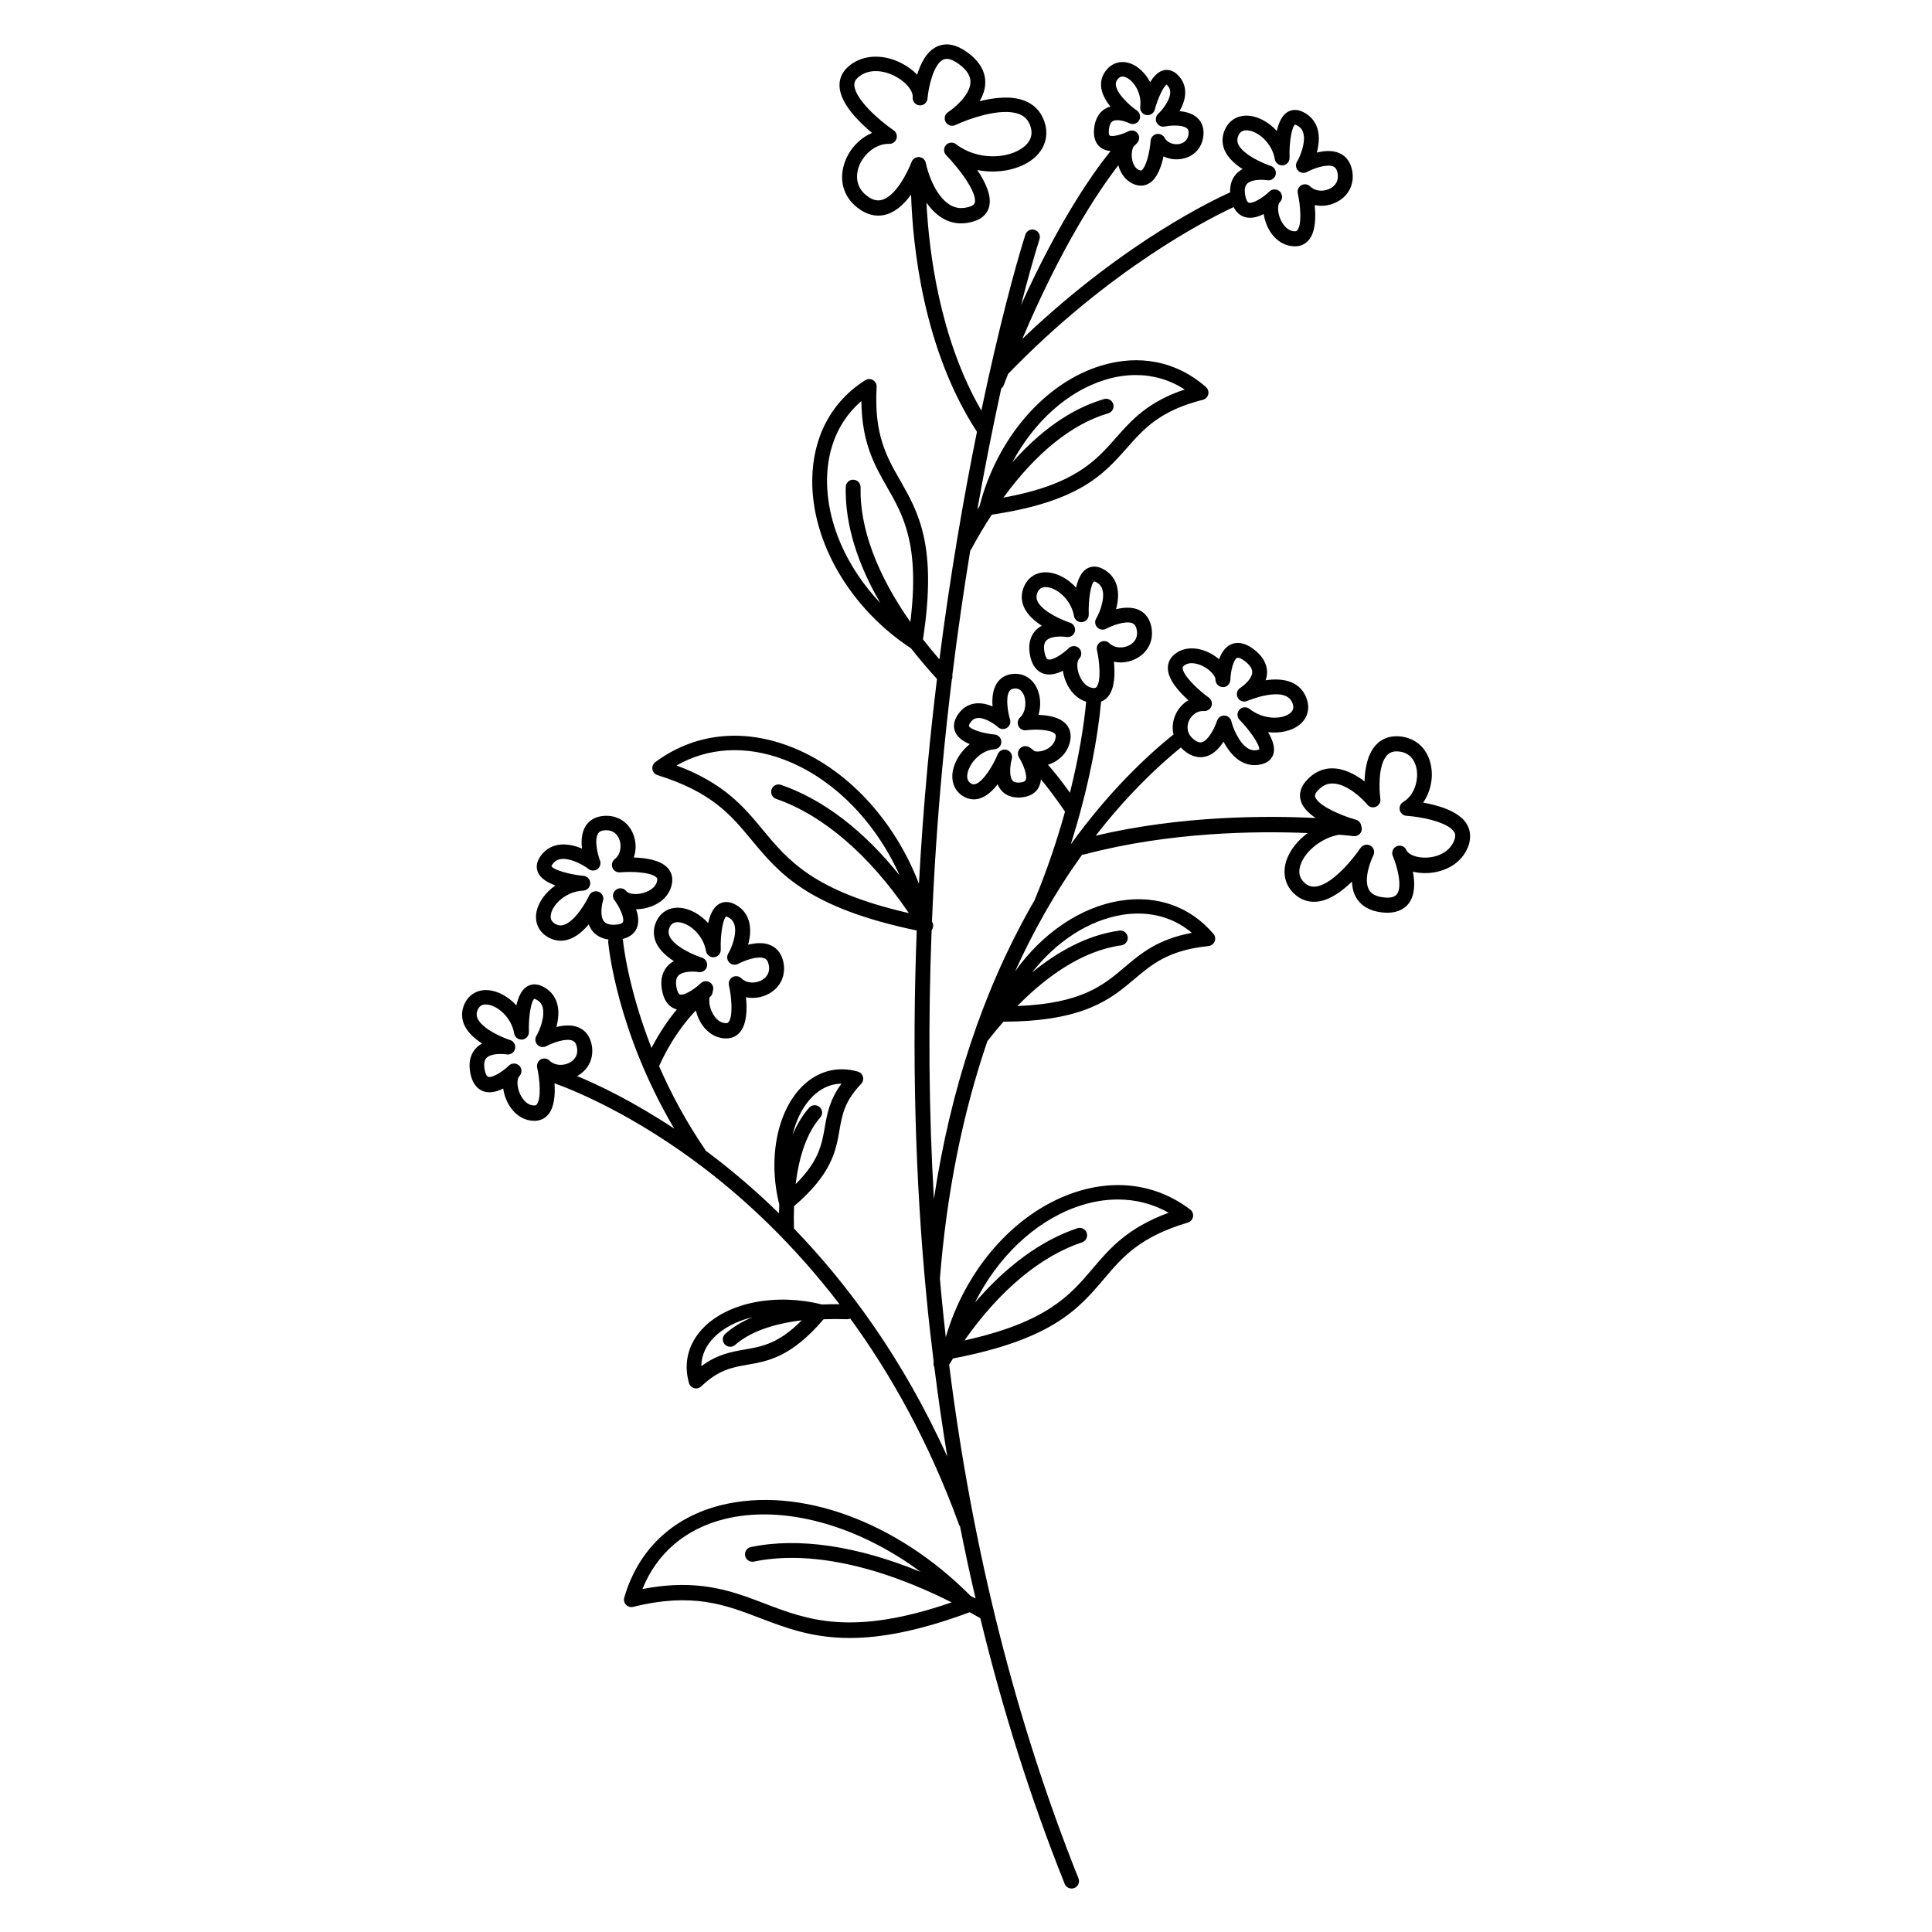
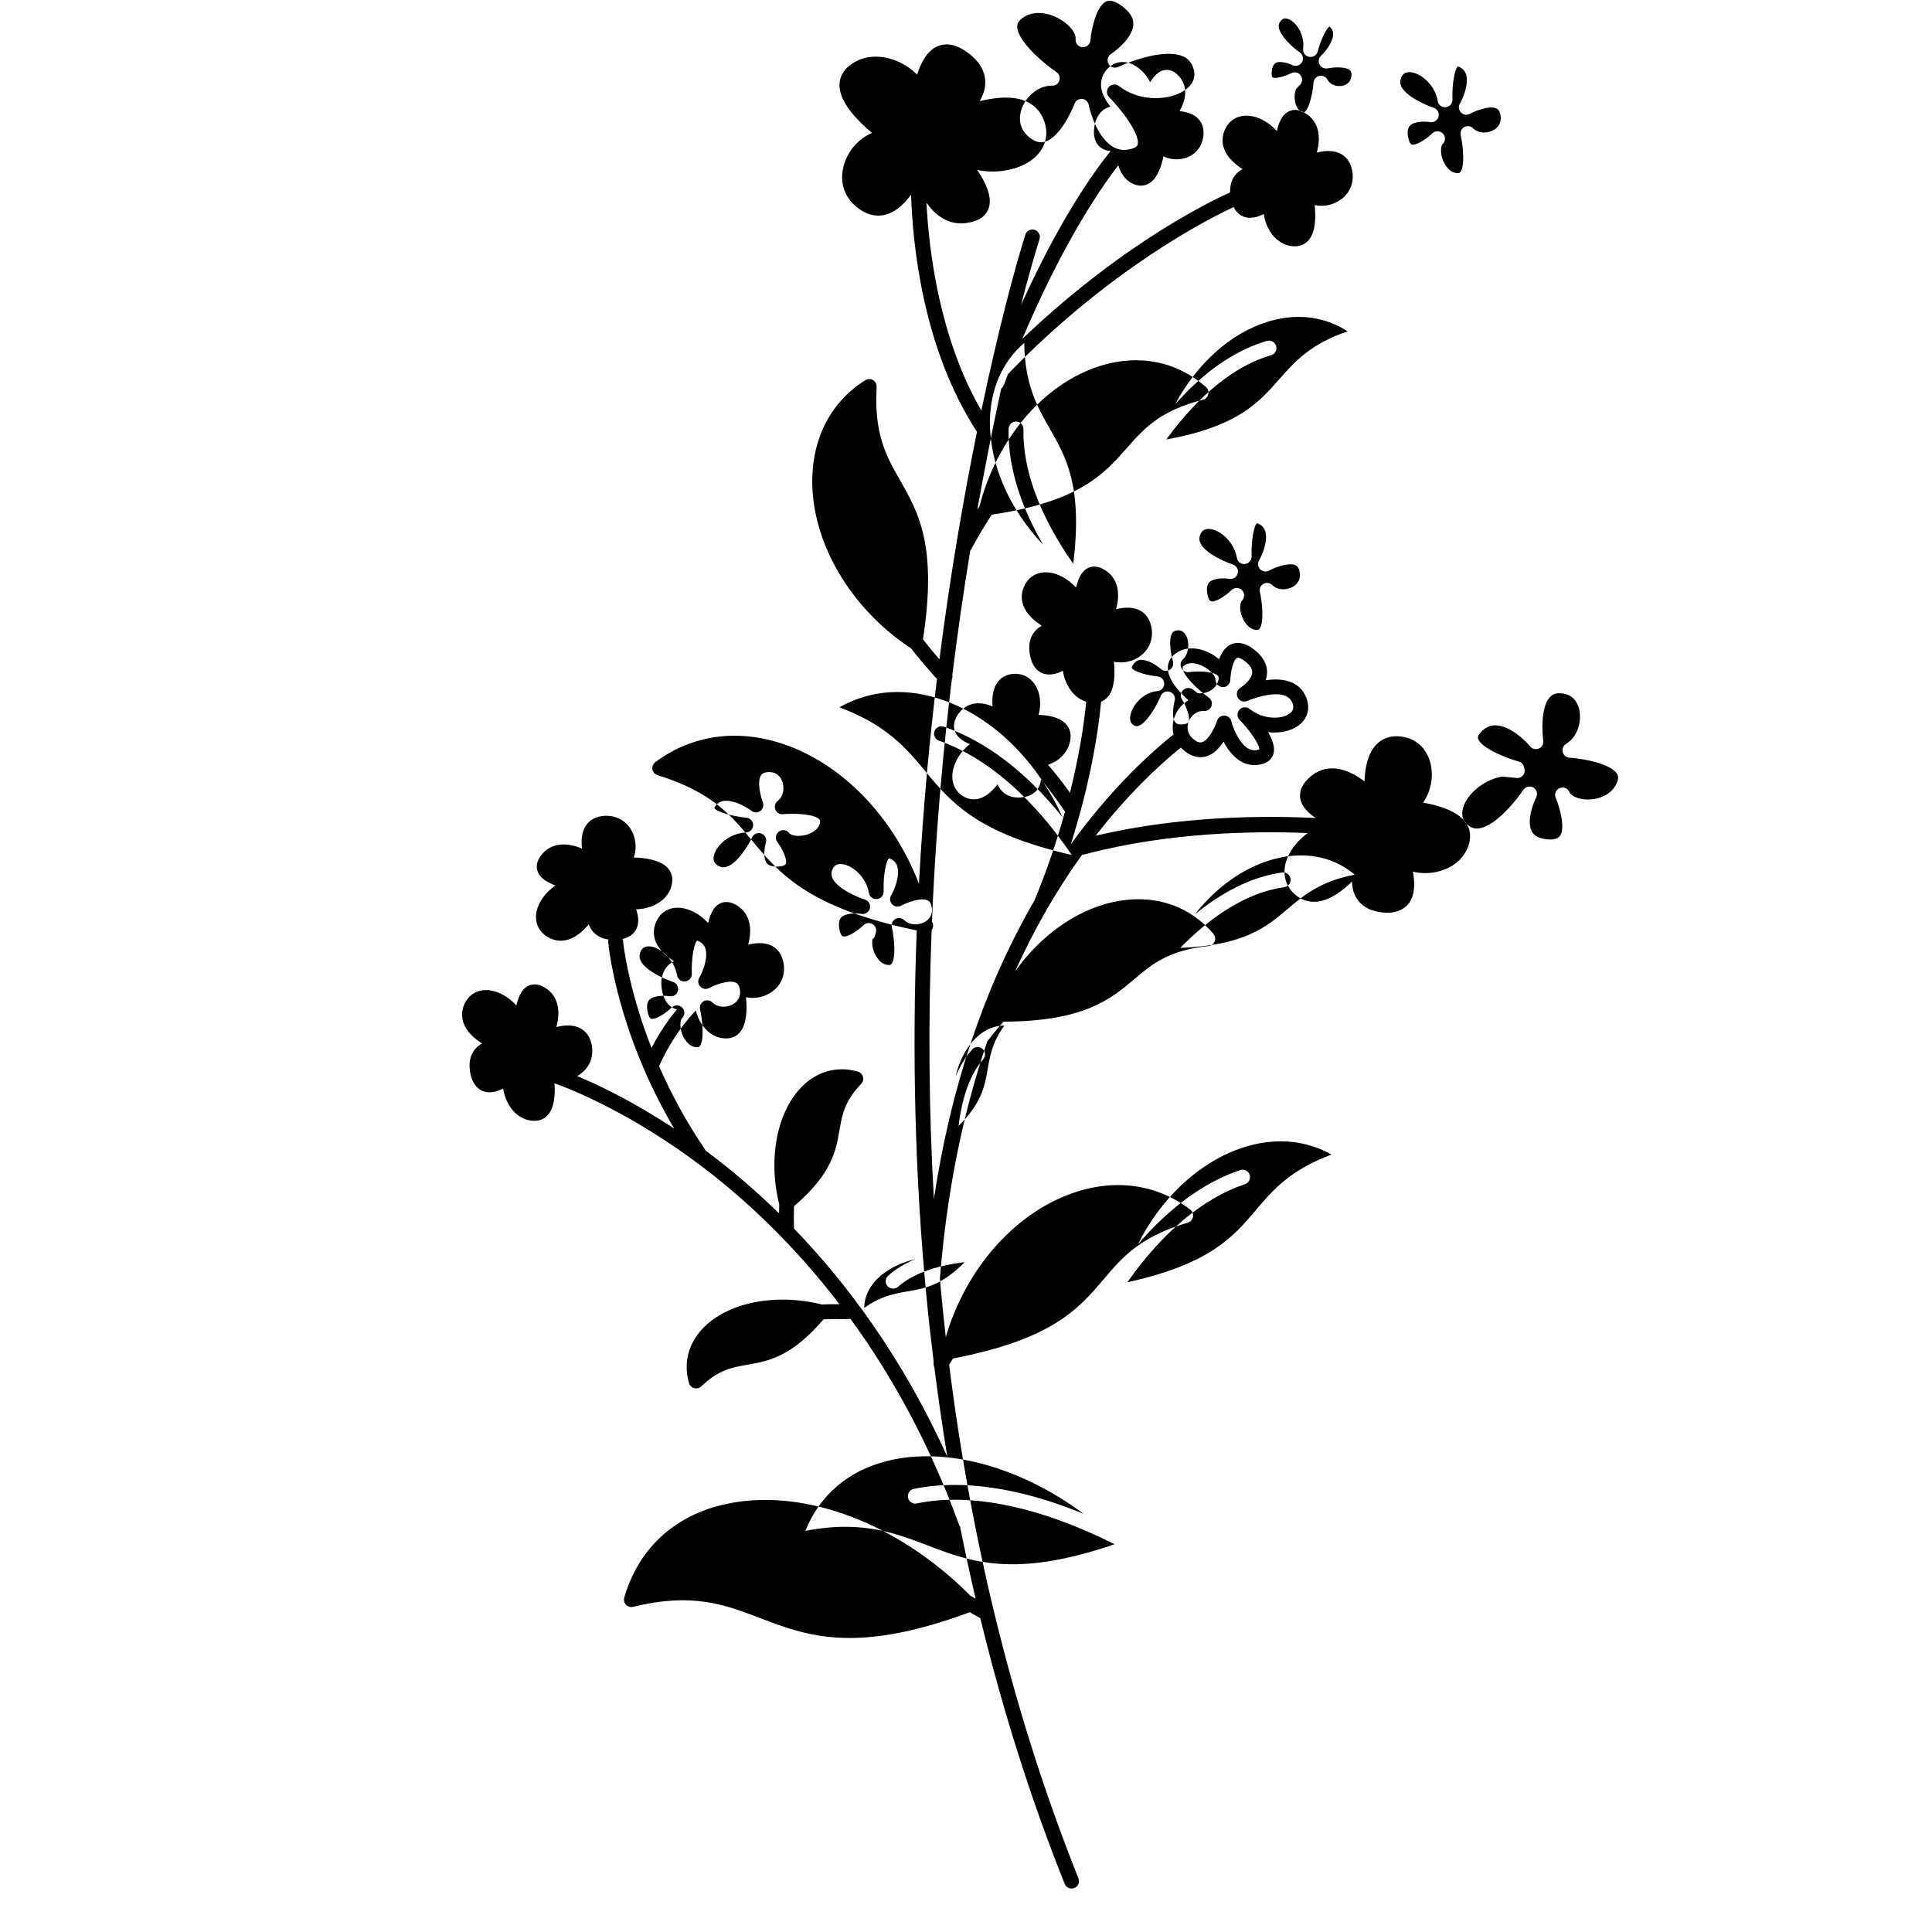
<svg xmlns="http://www.w3.org/2000/svg" fill="#000000" width="800px" height="800px" version="1.1" viewBox="144 144 512 512">
-   <path d="m532.52 362.09c-2.203-3.227-7.547-4.723-11.375-5.391 2.027-2.922 2.844-6.848 1.938-10.449-1.062-4.25-4.262-6.918-8.551-7.125-2.402-0.117-4.449 0.699-5.945 2.352-2.254 2.469-2.883 6.414-2.973 9.605-2.281-1.762-5.273-3.394-8.363-3.453-2.773-0.09-5.266 1.141-7.242 3.465-1.73 2.035-1.652 3.938-1.27 5.164 0.543 1.77 2.078 3.277 3.926 4.527-12.801-0.648-35.582-0.688-58.293 4.684 8.266-10.656 16.285-18.262 22.562-23.371 0.441 0.473 0.945 0.914 1.516 1.309 2.254 1.566 4.211 1.387 5.461 0.965 1.871-0.641 3.305-2.215 4.34-3.828 1.031 1.969 2.519 4.004 4.496 5.176 1.172 0.688 2.43 1.043 3.731 1.043 0.699 0 1.418-0.098 2.125-0.305 2.035-0.582 2.695-1.988 2.902-2.773 0.441-1.672-0.316-3.719-1.445-5.656 3.219 0.383 6.258-0.363 8.195-1.859 2.422-1.871 3.078-4.742 1.762-7.664-1.879-4.184-6.348-4.859-10.617-4.231 0.207-0.57 0.336-1.191 0.375-1.84 0.09-1.594-0.441-3.984-3.426-6.297-2.824-2.195-4.93-1.938-6.199-1.34-1.535 0.727-2.488 2.273-3.078 3.906-0.906-0.766-1.918-1.406-2.914-1.859-3.465-1.586-6.879-1.301-9.141 0.777-1.074 0.984-1.605 2.262-1.516 3.711 0.176 2.934 3.019 6.082 5.434 8.246-1.664 0.965-3 2.539-3.68 4.488-0.543 1.543-0.609 3.109-0.254 4.555-7.398 5.953-17.309 15.379-27.238 29.145 4.684-14.75 7.184-28.32 8.039-37.816 0.738-0.297 1.387-0.766 1.91-1.426 1.762-2.215 1.801-6.129 1.484-9.152 2.027 0.422 4.242 0.117 6.188-0.992 3.109-1.77 4.516-5.066 3.66-8.602-0.609-2.508-2.125-3.66-3.297-4.172-1.852-0.816-4.062-0.629-5.984-0.156 0.531-1.93 0.809-4.231 0.168-6.356-0.609-2.008-1.977-3.551-3.965-4.477-1.457-0.68-2.914-0.609-4.102 0.176-1.418 0.945-2.234 2.863-2.688 4.941-2.144-2.371-4.93-3.836-7.398-4.043-3.102-0.266-5.57 1.34-6.613 4.289-0.609 1.742-0.492 3.551 0.344 5.215 0.953 1.898 2.734 3.445 4.586 4.633-0.562 0.297-1.094 0.668-1.555 1.152-1.082 1.094-2.234 3.121-1.586 6.602 0.621 3.336 2.312 4.527 3.621 4.949 1.684 0.531 3.512 0.039 5.106-0.777 0.137 0.965 0.395 1.918 0.746 2.773 1.133 2.805 3.09 4.723 5.422 5.441-0.602 6.465-1.977 14.809-4.301 24.117-2.32-3.246-4.262-5.648-5.824-7.418 3.238-1.023 5.539-3.602 5.953-6.789 0.215-1.645-0.254-3.09-1.359-4.184-1.711-1.703-4.676-2.176-7.113-2.234 0.758-2.43 0.523-5.156-0.434-7.144-1.328-2.734-3.856-4.113-6.762-3.672-1.672 0.254-3.012 1.113-3.879 2.5-1.082 1.723-1.25 4.035-1.094 6.07-1.438-0.621-3.109-1.023-4.801-0.758-1.406 0.227-3.375 1.023-4.781 3.57-0.797 1.457-0.855 2.973-0.156 4.269 0.707 1.328 2.125 2.254 3.699 2.902-2.242 1.801-3.836 4.301-4.398 6.691-0.719 3.09 0.324 5.785 2.785 7.211 0.848 0.492 1.75 0.738 2.668 0.738 0.582 0 1.172-0.098 1.762-0.297 1.742-0.59 3.297-2.055 4.566-3.699 0.227 0.551 0.523 1.074 0.906 1.535 0.848 1.023 2.469 2.203 5.371 1.949 2.832-0.246 4.102-1.652 4.664-2.785 0.316-0.629 0.48-1.309 0.531-2.008 1.703 2.027 3.816 4.781 6.387 8.551-2.086 7.539-4.762 15.547-8.117 23.598-0.316 0.543-0.629 1.062-0.945 1.625-12.695 22.434-21.305 48.414-25.684 77.43-1.348-23.23-1.543-47.047-0.602-71.242 0.48-0.629 0.562-1.516 0.117-2.234-0.012-0.012-0.02-0.031-0.031-0.039 0.562-13.52 1.477-27.148 2.754-40.887 0.738-7.93 1.586-15.695 2.508-23.262 0.168-0.363 0.207-0.766 0.137-1.152 1.426-11.531 3.039-22.594 4.754-33.012 0.09-0.109 0.176-0.215 0.246-0.336 1.75-3.258 3.57-6.309 5.453-9.18 23.262-3.473 29.656-10.707 35.848-17.711 4.469-5.066 8.688-9.852 20.094-12.734 0.707-0.176 1.258-0.738 1.426-1.445s-0.07-1.457-0.609-1.938c-7.734-6.801-17.645-8.797-27.906-5.629-14.867 4.586-27.465 19.188-32.09 37.184v0.012c-0.195 0.305-0.395 0.609-0.59 0.914 2.078-11.719 4.242-22.496 6.336-32.078 0.277-0.215 0.512-0.492 0.641-0.848 0.395-1.031 0.789-2.027 1.18-3.031 26.773-27.68 52.652-40.895 59.77-44.211 0.797 1.605 1.93 2.32 2.875 2.617 1.684 0.531 3.512 0.039 5.106-0.777 0.137 0.965 0.395 1.91 0.738 2.773 1.465 3.621 4.289 5.785 7.539 5.785 1.523 0 2.812-0.609 3.738-1.77 1.762-2.215 1.801-6.129 1.484-9.152 2.027 0.422 4.242 0.117 6.18-0.992 3.109-1.77 4.516-5.066 3.66-8.602-0.609-2.508-2.125-3.66-3.297-4.172-1.852-0.828-4.062-0.629-5.984-0.156 0.531-1.93 0.809-4.231 0.168-6.356-0.609-2.008-1.977-3.551-3.965-4.477-1.457-0.68-2.914-0.609-4.102 0.176-1.418 0.945-2.234 2.863-2.688 4.941-2.144-2.371-4.93-3.836-7.398-4.043-3.102-0.266-5.57 1.34-6.613 4.289-0.609 1.742-0.492 3.551 0.344 5.215 0.953 1.898 2.734 3.445 4.586 4.633-0.562 0.297-1.094 0.68-1.555 1.152-0.906 0.914-1.84 2.488-1.75 5.019-2.695 1.219-9.25 4.367-18.223 9.988-9.238 5.785-22.613 15.242-36.84 28.84 10.383-24.473 19.918-38.84 25.438-46.004 0.699 2.566 2.371 4.496 4.644 5.188 0.453 0.137 0.906 0.207 1.348 0.207 0.855 0 1.672-0.254 2.422-0.766 1.988-1.367 3.019-4.438 3.562-6.996 1.555 0.758 3.406 1.004 5.215 0.59 3.141-0.707 5.195-3.168 5.383-6.426 0.137-2.332-0.887-3.731-1.77-4.488-1.258-1.082-2.992-1.523-4.613-1.652 0.848-1.426 1.535-3.16 1.535-4.969 0-1.891-0.777-3.57-2.242-4.879-1.102-0.984-2.422-1.32-3.691-0.934-1.348 0.402-2.461 1.633-3.356 3.102-1.219-2.332-3.09-4.113-5.008-4.879-2.617-1.043-5.176-0.305-6.848 1.977-0.984 1.348-1.359 2.934-1.074 4.594 0.297 1.723 1.258 3.356 2.402 4.762-0.414 0.109-0.816 0.266-1.211 0.48-1.219 0.66-2.746 2.106-3.102 5.254-0.344 3.039 0.828 4.527 1.871 5.246 0.738 0.5 1.594 0.746 2.481 0.809-4.981 6.188-13.785 18.832-23.723 40.785 1.871-7.273 3.543-13.164 4.891-17.426 0.324-1.031-0.246-2.144-1.289-2.469-1.043-0.324-2.144 0.246-2.469 1.289-2.856 9.031-7.191 25.34-11.66 46.602-11.09-19.16-13.895-42.242-14.543-55.105 1.133 1.625 2.527 3.102 4.211 4.102 1.566 0.934 3.238 1.398 4.988 1.398 1.152 0 2.344-0.207 3.562-0.609 2.637-0.875 3.562-2.609 3.867-3.906 0.688-2.875-1.055-6.504-3.168-9.633 5.5 1.102 11.098-0.129 14.543-2.754 3.531-2.688 4.664-6.68 3.019-10.676-0.965-2.363-2.676-4.023-5.078-4.949-3.504-1.359-8.012-0.816-11.867 0.148 0.848-1.418 1.445-3.019 1.504-4.723 0.098-3.031-1.438-5.766-4.586-8.109-2.973-2.215-5.719-2.773-8.168-1.672-2.766 1.25-4.367 4.469-5.293 7.469-1.16-1.211-2.648-2.301-4.387-3.16-5.106-2.508-10.48-2.066-14.012 1.16-1.566 1.426-2.312 3.246-2.164 5.273 0.316 4.496 5.125 9.27 8.609 12.164-3.406 1.457-6.231 4.496-7.398 8.285-1.484 4.812 0.137 9.34 4.34 12.113 2.293 1.516 4.754 1.91 7.106 1.133 2.566-0.848 4.676-2.941 6.297-5.188 0.422 13.363 3.141 40.906 17.457 62.859-3.543 17.484-7.074 37.961-9.949 60.309-1.535-1.77-2.981-3.543-4.359-5.312 3.836-24.797-1.211-33.645-6.09-42.184-3.551-6.219-6.918-12.094-6.188-24.699 0.039-0.738-0.336-1.438-0.965-1.812s-1.426-0.363-2.047 0.031c-8.953 5.648-13.953 15.035-14.051 26.441-0.148 16.57 10.125 34.074 26.164 44.605 0 0 0.012 0 0.012 0.012 2.055 2.629 4.34 5.332 6.879 8.117-0.914 7.5-1.75 15.184-2.488 23.035-0.973 10.469-1.73 20.879-2.293 31.23-6.555-17.043-19.355-30.84-34.52-36.508-12.684-4.754-25.238-3.227-35.344 4.281-0.59 0.441-0.887 1.18-0.766 1.91 0.129 0.727 0.648 1.328 1.359 1.543 14.375 4.457 19.484 10.617 24.887 17.141 7.332 8.848 14.918 17.988 43.797 24.02-1.277 33.16-0.434 65.594 2.559 96.836 0.562 5.883 1.219 11.711 1.938 17.504-0.109 0.461-0.051 0.945 0.168 1.359 1.004 8.012 2.156 15.93 3.445 23.773-11.809-26.164-26.578-45.922-40.641-60.488-0.059-2.047-0.051-4.023 0.02-5.922 10.016-8.551 11.09-14.691 12.035-20.121 0.719-4.113 1.328-7.664 5.746-12.289 0.473-0.5 0.66-1.211 0.473-1.879-0.176-0.668-0.699-1.191-1.359-1.379-5.332-1.516-10.52-0.176-14.582 3.769-6.781 6.574-9.289 19.207-6.231 31.449-0.031 0.797-0.051 1.586-0.059 2.363-6.012-5.883-11.828-10.812-17.152-14.898-0.777-0.602-1.555-1.18-2.32-1.75-0.051-0.129-0.117-0.254-0.195-0.383-5.156-7.566-9.102-15.066-12.121-21.984 3.148-7.027 6.977-11.875 9.742-14.77 0.137 0.562 0.305 1.113 0.512 1.633 1.465 3.621 4.281 5.785 7.539 5.785 1.523 0 2.812-0.609 3.738-1.77 1.762-2.215 1.801-6.129 1.496-9.152 2.027 0.422 4.242 0.117 6.188-0.992 3.109-1.77 4.516-5.066 3.66-8.602-0.609-2.508-2.125-3.66-3.297-4.172-1.852-0.828-4.062-0.629-5.984-0.156 0.531-1.93 0.816-4.231 0.168-6.367-0.609-2.008-1.977-3.551-3.965-4.477-1.457-0.68-2.914-0.609-4.102 0.176-1.418 0.945-2.234 2.863-2.688 4.941-2.144-2.371-4.93-3.836-7.398-4.043-3.102-0.266-5.57 1.34-6.613 4.289-0.609 1.742-0.492 3.543 0.344 5.215 0.953 1.898 2.734 3.445 4.586 4.633-0.562 0.297-1.094 0.668-1.555 1.152-1.082 1.094-2.234 3.121-1.586 6.602 0.621 3.336 2.312 4.527 3.621 4.949 0.109 0.031 0.207 0.051 0.316 0.078-2.125 2.547-4.516 5.945-6.731 10.215-6.356-16.195-7.527-28.172-7.539-28.348-0.02-0.188-0.07-0.363-0.129-0.531 2.176-0.512 3.219-1.691 3.691-2.707 0.746-1.594 0.492-3.473-0.109-5.164 0.973-0.012 1.949-0.148 2.844-0.375 3.777-0.984 6.289-3.504 6.711-6.731 0.195-1.504-0.246-2.875-1.277-3.945-1.969-2.035-5.844-2.578-8.887-2.668 0.688-1.957 0.66-4.191-0.176-6.258-1.348-3.316-4.438-5.137-8.059-4.742-2.566 0.277-3.898 1.633-4.566 2.727-1.055 1.73-1.152 3.945-0.926 5.914-1.84-0.777-4.082-1.348-6.289-0.984-2.066 0.344-3.777 1.504-4.949 3.356-0.855 1.359-0.984 2.812-0.355 4.094 0.746 1.523 2.547 2.578 4.547 3.305-2.629 1.82-4.438 4.387-4.969 6.809-0.668 3.039 0.602 5.699 3.394 7.106 0.953 0.48 1.957 0.727 2.981 0.727 0.746 0 1.496-0.129 2.242-0.383 2.008-0.699 3.769-2.262 5.188-3.945 0.227 0.59 0.531 1.16 0.934 1.691 0.738 0.953 2.066 2.016 4.309 2.332-0.07 0.227-0.098 0.473-0.078 0.719 0.09 1.031 2.262 23.586 17.484 49.379-10.922-7.223-20.094-11.582-25.742-13.934 0.039-0.02 0.09-0.039 0.129-0.059 3.109-1.77 4.516-5.066 3.66-8.602-0.609-2.508-2.125-3.66-3.297-4.172-1.852-0.828-4.062-0.629-5.984-0.156 0.531-1.93 0.809-4.231 0.168-6.356-0.609-2.008-1.977-3.551-3.965-4.477-1.457-0.68-2.914-0.609-4.102 0.176-1.418 0.945-2.234 2.863-2.688 4.941-2.144-2.371-4.93-3.836-7.398-4.043-3.102-0.266-5.57 1.34-6.613 4.289-0.609 1.742-0.492 3.551 0.344 5.215 0.953 1.898 2.734 3.445 4.586 4.633-0.562 0.297-1.094 0.668-1.555 1.152-1.082 1.094-2.234 3.121-1.586 6.602 0.621 3.336 2.312 4.527 3.621 4.949 1.684 0.531 3.512 0.039 5.106-0.777 0.137 0.965 0.395 1.91 0.746 2.773 1.465 3.621 4.289 5.785 7.539 5.785 1.523 0 2.812-0.609 3.738-1.77 1.574-1.977 1.77-5.324 1.574-8.168 4.527 1.613 20.879 8.059 40.117 22.84 10.609 8.156 23.23 19.789 35.406 35.699-1.504-0.02-3.07 0-4.664 0.07-12.242-3.059-24.887-0.551-31.457 6.231-3.945 4.074-5.285 9.25-3.769 14.582 0.188 0.66 0.707 1.18 1.379 1.359 0.168 0.051 0.344 0.07 0.523 0.07 0.5 0 0.984-0.188 1.359-0.543 4.625-4.418 8.176-5.027 12.289-5.746 5.434-0.945 11.57-2.016 20.121-12.035 1.996-0.078 4.082-0.078 6.25-0.012 0.297 0.012 0.57-0.059 0.828-0.168 10.668 14.633 20.832 32.641 28.82 54.613 0.07 0.188 0.168 0.355 0.277 0.5 1.27 6.426 2.637 12.781 4.113 19.078-0.453-0.246-0.906-0.48-1.348-0.719-19.57-19.738-45.371-29.164-66.086-24.031-12.922 3.207-22.043 11.906-25.672 24.5-0.195 0.68-0.02 1.406 0.473 1.91 0.48 0.5 1.211 0.719 1.891 0.543 15.703-3.879 24.363-0.57 33.516 2.934 6.887 2.629 13.895 5.312 23.863 5.312 8.129 0 18.223-1.789 31.805-6.82 0.934 0.512 1.871 1.031 2.812 1.574 5.953 24.5 13.402 48.039 22.355 70.406 0.305 0.766 1.043 1.238 1.832 1.238 0.246 0 0.492-0.051 0.727-0.137 1.012-0.402 1.496-1.543 1.094-2.559-16.668-41.691-28.164-87.41-34.273-136.11 0.344-0.562 0.68-1.121 1.023-1.664 26.41-5.066 33.34-13.215 40.027-21.105 4.852-5.719 9.426-11.109 22.199-14.906 0.707-0.207 1.238-0.809 1.379-1.535 0.137-0.727-0.156-1.477-0.746-1.918-8.965-6.828-20.172-8.324-31.578-4.211-15.293 5.519-28.035 20.242-33.191 38.023-0.422-3.731-0.828-7.477-1.18-11.238-0.137-1.426-0.254-2.856-0.383-4.281 1.801-22.73 6.031-43.77 12.586-62.926 1.309-1.672 2.734-3.414 4.262-5.156 21.43-0.078 28.457-6.023 34.668-11.266 4.676-3.957 9.082-7.684 19.672-8.777 0.727-0.078 1.348-0.551 1.625-1.219 0.277-0.68 0.148-1.445-0.324-2.008-6.109-7.191-14.828-10.312-24.551-8.809-10.629 1.652-20.82 8.641-28.004 18.727 2.352-5.176 4.891-10.195 7.625-15.035 3.324-5.875 6.75-11.168 10.176-15.93 0.059 0.012 0.117 0.031 0.188 0.031 0.168 0 0.336-0.02 0.5-0.07 22.387-5.945 45.449-6.199 59.039-5.629-2.422 1.801-4.301 4.062-5.293 6.375-1.652 3.867-0.836 7.644 2.195 10.117 1.723 1.398 3.789 1.969 5.984 1.633 3.199-0.48 6.328-2.793 8.855-5.266 0.039 1.398 0.324 2.805 1.012 4.062 0.887 1.625 2.812 3.66 7.016 4.113 0.473 0.051 0.914 0.078 1.34 0.078 3.141 0 4.832-1.328 5.719-2.527 1.664-2.254 1.594-5.539 1.062-8.363 1.191 0.305 2.519 0.441 3.926 0.375 4.164-0.195 9.219-2.301 10.934-7.625 0.578-2.141 0.32-4.043-0.781-5.664zm-73.562-26.746c0.523-1.496 2.035-3.051 4.102-2.914 0.875 0.051 1.684-0.473 1.988-1.301 0.297-0.828 0.012-1.75-0.707-2.262-2.715-1.949-6.801-5.766-6.918-7.793-0.02-0.246 0.039-0.383 0.234-0.57 1.574-1.438 4.113-0.441 4.852-0.098 2.352 1.082 3.621 2.844 3.602 3.652v0.012 0.02c0 0.09 0 0.188 0.02 0.277v0c0.117 0.945 0.914 1.691 1.898 1.723 1.094 0.07 1.988-0.828 2.027-1.91 0.07-2.391 0.848-5.391 1.781-5.836 0.266-0.129 0.984 0.031 2.106 0.895 1.309 1.012 1.957 2.016 1.91 2.973-0.09 1.762-2.352 3.57-3.141 4.062-0.875 0.543-1.191 1.672-0.707 2.59 0.48 0.914 1.586 1.301 2.527 0.887 0.098-0.039 9.859-4.172 11.887 0.355 0.57 1.258 0.383 2.203-0.582 2.941-2.215 1.711-7.152 1.652-10.688-1.18-0.816-0.648-1.988-0.562-2.688 0.215-0.699 0.766-0.68 1.957 0.051 2.695 2.875 2.941 5.352 6.68 5.195 7.824-0.039 0.02-0.098 0.051-0.195 0.07-1.012 0.297-1.891 0.188-2.773-0.336-2.402-1.418-4.023-5.519-4.41-7.172-0.195-0.867-0.953-1.496-1.84-1.535h-0.078c-0.855 0-1.613 0.551-1.879 1.379-0.5 1.574-2.106 5.027-3.918 5.648-0.363 0.129-0.965 0.215-1.949-0.473-2.465-1.742-2.012-3.965-1.707-4.84zm-43.168 15.41c-0.168 0.344-0.668 0.551-1.484 0.621-1.445 0.117-1.859-0.363-1.988-0.531-1.004-1.211-0.562-4.359-0.188-5.688 0.285-1.004-0.266-2.055-1.25-2.402-0.984-0.344-2.066 0.148-2.461 1.113-1.18 2.856-3.777 7.203-5.875 7.91-0.434 0.148-0.777 0.117-1.18-0.117-0.934-0.543-1.25-1.516-0.926-2.902 0.66-2.805 3.66-5.965 7.086-6.188 1.023-0.07 1.832-0.914 1.84-1.938 0.012-1.023-0.777-1.891-1.801-1.977-2.773-0.246-6.269-1.25-6.789-2.234-0.059-0.109 0.039-0.344 0.137-0.523 0.688-1.25 1.438-1.504 1.949-1.586 0.148-0.02 0.305-0.039 0.461-0.039 1.949 0 4.387 1.703 5.117 2.391 0.648 0.609 1.633 0.707 2.391 0.234 0.758-0.473 1.102-1.398 0.836-2.254-0.523-1.703-1.258-5.758-0.195-7.449 0.254-0.402 0.59-0.609 1.133-0.699 0.441-0.07 1.77-0.266 2.629 1.496 0.855 1.762 0.688 4.644-0.906 6.141-0.629 0.582-0.797 1.504-0.434 2.281s1.191 1.219 2.035 1.113c2.383-0.316 6.453-0.234 7.617 0.926 0.148 0.148 0.297 0.344 0.227 0.887-0.285 2.203-2.215 3.375-3.777 3.711-0.707 0.148-1.348 0.137-1.82 0.02-0.848-0.719-1.34-1.012-1.477-1.094-0.109-0.059-0.227-0.109-0.344-0.148-0.031-0.012-0.059-0.02-0.09-0.02-0.09-0.02-0.176-0.051-0.266-0.059-0.031 0-0.059 0-0.098-0.012-0.098-0.012-0.188-0.012-0.285 0-0.02 0-0.039 0-0.059 0.012-0.109 0.012-0.215 0.031-0.324 0.059h-0.012c-0.176 0.051-0.355 0.117-0.523 0.215-0.926 0.57-1.211 1.781-0.641 2.707 1.102 1.781 2.324 4.863 1.734 6.023zm14.266-27.738c-0.855-2.106-0.602-3.918-0.098-4.418l0.012-0.012c0.059-0.059 0.109-0.117 0.156-0.176 0.602-0.766 0.562-1.879-0.129-2.59-0.758-0.777-1.996-0.797-2.785-0.039-1.73 1.684-4.41 3.316-5.473 2.973-0.395-0.129-0.746-0.836-0.945-1.91-0.266-1.445-0.098-2.5 0.5-3.109 1.258-1.277 4.34-1.094 5.305-0.926 1.023 0.176 2.008-0.461 2.254-1.465 0.246-1.004-0.336-2.035-1.32-2.344-1.77-0.562-7.144-2.785-8.543-5.578-0.363-0.727-0.414-1.406-0.148-2.156 0.441-1.25 1.25-1.789 2.559-1.672 2.844 0.246 6.504 3.445 7.211 7.644 0.168 1.023 1.102 1.75 2.144 1.633 1.031-0.109 1.801-0.992 1.77-2.027-0.148-3.926 0.59-8.277 1.438-8.766 0 0 0.09 0 0.316 0.098 0.984 0.453 1.574 1.102 1.859 2.047 0.758 2.481-0.797 6.297-1.625 7.656-0.461 0.758-0.355 1.73 0.254 2.371 0.609 0.648 1.586 0.797 2.363 0.375 1.516-0.816 5.207-2.234 6.996-1.445 0.363 0.168 0.816 0.48 1.062 1.504 0.602 2.481-0.855 3.731-1.781 4.25-1.543 0.875-3.906 0.992-5.422-0.48-0.621-0.609-1.574-0.738-2.332-0.316-0.758 0.422-1.152 1.301-0.953 2.156 0.688 3.019 1.133 8.215-0.09 9.75-0.156 0.195-0.305 0.297-0.668 0.297-2.352-0.008-3.57-2.547-3.887-3.324zm6.762-78.348c2.773-0.855 5.512-1.277 8.176-1.277 4.656 0 9.062 1.301 12.98 3.828-9.801 3.258-14.09 8.117-18.254 12.832-5.383 6.102-10.934 12.387-29.805 15.824 8.582-11.777 18.156-19.551 27.77-22.336 1.043-0.305 1.645-1.398 1.34-2.441-0.305-1.043-1.398-1.645-2.441-1.34-6.523 1.891-15.164 6.414-24.324 16.797 5.715-10.699 14.582-18.816 24.559-21.887zm35.402-62.297c-0.363-0.727-0.414-1.406-0.148-2.156 0.441-1.25 1.25-1.781 2.559-1.672 2.844 0.246 6.516 3.445 7.211 7.644 0.168 1.023 1.102 1.742 2.137 1.633 1.031-0.109 1.801-0.992 1.77-2.027-0.156-4.309 0.688-8.336 1.438-8.766 0 0 0.09 0 0.316 0.098 0.984 0.453 1.574 1.113 1.859 2.047 0.758 2.481-0.797 6.297-1.625 7.656-0.461 0.758-0.355 1.73 0.254 2.371 0.609 0.648 1.586 0.797 2.363 0.375 1.516-0.816 5.207-2.234 6.996-1.445 0.363 0.168 0.816 0.48 1.062 1.504 0.602 2.481-0.855 3.731-1.781 4.25-1.543 0.887-3.906 0.992-5.422-0.48-0.621-0.609-1.574-0.738-2.332-0.316-0.758 0.422-1.152 1.301-0.953 2.156 0.688 3.019 1.133 8.215-0.09 9.75-0.156 0.195-0.305 0.297-0.668 0.297-2.363 0-3.582-2.547-3.898-3.324-0.855-2.106-0.609-3.918-0.098-4.41h0.012c0.012-0.012 0.031-0.031 0.039-0.039 0.051-0.051 0.098-0.109 0.137-0.168 0.582-0.758 0.531-1.852-0.156-2.559-0.758-0.777-1.996-0.797-2.785-0.051-1.73 1.672-4.41 3.305-5.473 2.973-0.395-0.129-0.746-0.836-0.945-1.91-0.266-1.445-0.098-2.5 0.5-3.109 1.258-1.277 4.34-1.094 5.305-0.926 1.023 0.176 2.008-0.461 2.254-1.465s-0.336-2.035-1.32-2.344c-1.742-0.566-7.106-2.793-8.516-5.586zm-94.305 14.543c-1.219 0.395-2.402 0.188-3.699-0.68-3.828-2.527-3.199-6.211-2.746-7.676 0.973-3.168 4.211-6.516 8.207-6.445 0.906 0.031 1.645-0.551 1.898-1.379 0.266-0.828-0.051-1.73-0.766-2.215-3.887-2.648-10.137-8.207-10.391-11.836-0.059-0.828 0.215-1.477 0.895-2.098 2.766-2.527 6.789-1.93 9.625-0.531 2.961 1.457 5.078 3.918 4.941 5.738v0.012c-0.09 1.082 0.719 2.027 1.801 2.117 1.062 0.098 2.027-0.719 2.125-1.801v-0.02c0.234-2.863 1.566-9.133 4.184-10.312 1.043-0.473 2.449-0.059 4.191 1.238 2.078 1.543 3.059 3.121 3 4.812-0.109 3.375-4.309 6.828-5.922 7.871-0.875 0.562-1.16 1.703-0.648 2.617 0.5 0.906 1.633 1.258 2.566 0.816 3.039-1.445 11.996-4.801 16.887-2.914 1.367 0.531 2.301 1.438 2.844 2.773 0.973 2.383 0.383 4.43-1.762 6.062-4.062 3.09-12.184 3.484-17.781-0.855-0.816-0.641-1.988-0.523-2.676 0.246-0.688 0.777-0.66 1.949 0.07 2.688 3.434 3.484 8.207 9.871 7.578 12.516-0.051 0.215-0.176 0.719-1.289 1.082-1.969 0.648-3.699 0.512-5.293-0.441-4.113-2.449-6.082-9.34-6.387-11.059 0-0.012-0.012-0.02-0.012-0.039-0.039-0.188-0.098-0.355-0.188-0.523-0.012-0.031-0.02-0.051-0.039-0.078-0.09-0.156-0.207-0.305-0.344-0.434-0.031-0.031-0.059-0.051-0.078-0.078-0.137-0.117-0.297-0.227-0.461-0.305-0.02-0.012-0.039-0.012-0.059-0.02-0.168-0.07-0.344-0.117-0.531-0.137-0.02 0-0.039-0.012-0.059-0.012h-0.059-0.02-0.02-0.07c-0.031 0-0.051 0.012-0.07 0.012-0.148 0.012-0.297 0.031-0.441 0.07-0.039 0.012-0.078 0.02-0.117 0.031-0.156 0.051-0.305 0.129-0.441 0.215-0.039 0.031-0.078 0.059-0.117 0.09-0.109 0.09-0.215 0.176-0.305 0.285-0.02 0.031-0.051 0.051-0.07 0.078-0.109 0.137-0.188 0.297-0.254 0.453-0.012 0.02-0.02 0.039-0.031 0.059-0.891 2.379-3.969 8.793-7.668 10.004zm-14.742 74.215c0.078-8.59 3.277-15.852 9.102-20.84 0.109 11.078 3.504 17.031 6.809 22.801 4.289 7.5 8.707 15.23 6.168 35.73-8.836-12.594-13.453-24.926-13.188-35.672 0.031-1.082-0.836-1.988-1.918-2.016-1.074-0.07-1.988 0.836-2.016 1.918-0.176 7.352 1.613 17.801 9.152 30.742-8.902-9.395-14.207-21.281-14.109-32.664zm-39.387 131.4c1.258-1.277 4.34-1.094 5.305-0.926 1.023 0.176 2.008-0.461 2.254-1.465 0.246-1.004-0.324-2.035-1.32-2.344-1.898-0.602-7.144-2.785-8.543-5.578-0.363-0.727-0.402-1.406-0.148-2.144 0.441-1.25 1.25-1.789 2.559-1.672 2.844 0.246 6.504 3.445 7.211 7.644 0.168 1.023 1.113 1.742 2.137 1.633 1.031-0.109 1.812-0.992 1.77-2.027-0.156-4.309 0.688-8.336 1.438-8.766 0 0 0.09-0.012 0.316 0.098 0.984 0.453 1.574 1.102 1.859 2.047 0.758 2.481-0.797 6.297-1.625 7.656-0.461 0.758-0.355 1.73 0.254 2.371 0.609 0.648 1.574 0.797 2.363 0.375 1.516-0.816 5.207-2.234 6.996-1.445 0.363 0.168 0.816 0.48 1.062 1.504 0.602 2.481-0.855 3.731-1.781 4.25-1.543 0.875-3.906 0.992-5.422-0.48-0.621-0.609-1.574-0.738-2.332-0.316s-1.152 1.301-0.965 2.156c0.688 3.031 1.133 8.227-0.09 9.75-0.156 0.188-0.305 0.297-0.668 0.297-2.363 0-3.57-2.539-3.898-3.324-0.57-1.406-0.641-2.676-0.48-3.512 0.523-0.375 0.809-0.953 0.828-1.555 0.297-0.707 0.176-1.555-0.395-2.137-0.758-0.777-1.996-0.797-2.785-0.039-1.73 1.672-4.418 3.305-5.473 2.973-0.395-0.129-0.746-0.836-0.945-1.91-0.258-1.461-0.094-2.504 0.52-3.113zm-19.988-19.789c0.316-0.984-0.195-2.047-1.16-2.422s-2.055 0.059-2.5 1.004c-0.848 1.812-3.68 6.731-6.641 7.754-0.766 0.266-1.445 0.227-2.156-0.129-1.18-0.602-1.605-1.477-1.328-2.754 0.609-2.793 4.262-6.012 8.512-6.16 1.031-0.039 1.871-0.875 1.898-1.91 0.031-1.031-0.746-1.918-1.781-2.016-3.918-0.363-8.129-1.664-8.5-2.559 0 0 0.012-0.098 0.137-0.297 0.582-0.914 1.301-1.418 2.273-1.574 0.234-0.039 0.48-0.059 0.738-0.059 2.469 0 5.519 1.762 6.641 2.656 0.699 0.562 1.672 0.582 2.391 0.051 0.719-0.523 0.992-1.465 0.68-2.293-0.609-1.594-1.555-5.434-0.523-7.113 0.207-0.344 0.582-0.758 1.633-0.867 2.539-0.277 3.59 1.34 3.984 2.312 0.668 1.652 0.48 4.004-1.18 5.312-0.688 0.543-0.934 1.465-0.609 2.273 0.324 0.809 1.141 1.309 2.008 1.23 3.09-0.285 8.305-0.051 9.652 1.359 0.168 0.168 0.254 0.344 0.207 0.699-0.305 2.344-2.981 3.219-3.797 3.434-2.203 0.582-3.965 0.09-4.387-0.48-0.051-0.07-0.109-0.137-0.168-0.195-0.68-0.699-1.781-0.797-2.578-0.195-0.867 0.648-1.055 1.879-0.402 2.754 1.438 1.938 2.707 4.801 2.234 5.816-0.176 0.375-0.934 0.629-2.016 0.688-1.477 0.078-2.488-0.227-3.019-0.906-1.117-1.449-0.535-4.469-0.242-5.414zm-17.445 44.172c0.688 3.031 1.133 8.227-0.09 9.75-0.156 0.188-0.305 0.297-0.668 0.297-2.363 0-3.582-2.539-3.898-3.324-0.855-2.106-0.602-3.918-0.098-4.418l0.031-0.031c0.051-0.051 0.09-0.098 0.137-0.148 0.609-0.766 0.57-1.879-0.129-2.598-0.758-0.777-1.996-0.797-2.785-0.039-1.73 1.684-4.41 3.305-5.473 2.973-0.395-0.129-0.746-0.836-0.945-1.91-0.266-1.445-0.098-2.5 0.5-3.109 1.258-1.277 4.34-1.094 5.305-0.926 1.023 0.176 2.008-0.461 2.254-1.465 0.246-1.004-0.336-2.035-1.32-2.344-1.77-0.562-7.144-2.785-8.543-5.578-0.363-0.727-0.414-1.406-0.148-2.156 0.441-1.25 1.25-1.789 2.559-1.672 2.844 0.246 6.504 3.445 7.211 7.644 0.168 1.023 1.102 1.742 2.144 1.633 1.031-0.109 1.801-0.992 1.77-2.027-0.148-3.926 0.59-8.277 1.438-8.766 0 0 0.09-0.012 0.316 0.098 0.984 0.453 1.574 1.102 1.859 2.047 0.758 2.481-0.797 6.297-1.625 7.656-0.461 0.758-0.355 1.73 0.254 2.371 0.609 0.648 1.574 0.797 2.363 0.375 1.516-0.816 5.207-2.234 6.996-1.445 0.363 0.168 0.816 0.48 1.062 1.504 0.602 2.481-0.855 3.731-1.781 4.25-1.543 0.887-3.906 0.992-5.422-0.48-0.621-0.609-1.574-0.738-2.332-0.316-0.734 0.426-1.129 1.301-0.941 2.156zm55.055 74.715c-3.59 0.621-7.281 1.27-11.543 4.418 0.02-3.367 1.672-5.875 3.266-7.527 2.508-2.59 6.121-4.438 10.312-5.453-2.688 1.121-5.156 2.559-7.231 4.41-0.816 0.719-0.887 1.969-0.168 2.773 0.395 0.434 0.926 0.66 1.477 0.66 0.461 0 0.934-0.168 1.309-0.492 3.789-3.367 9.879-5.59 17.645-6.516-6.121 6.172-10.48 6.93-15.066 7.727zm18.059-67.168c1.645-1.594 4.164-3.246 7.527-3.266-3.148 4.262-3.789 7.949-4.418 11.543-0.797 4.574-1.566 8.945-7.715 15.066 0.934-7.766 3.148-13.844 6.516-17.645 0.719-0.816 0.648-2.055-0.168-2.773-0.816-0.719-2.055-0.648-2.773 0.168-1.84 2.078-3.277 4.535-4.398 7.223 0.992-4.203 2.84-7.805 5.43-10.316zm-12.805 134.5c-6.375-2.441-12.898-4.93-21.785-4.93-3.199 0-6.699 0.324-10.617 1.082 3.769-9.445 11.375-15.98 21.738-18.547 15.684-3.898 35.316 1.645 51.996 14.012-16.785-6.887-32.344-9.23-45-6.594-1.062 0.227-1.75 1.27-1.523 2.332 0.227 1.062 1.27 1.75 2.332 1.523 14.27-2.973 32.629 0.855 52.398 10.805-26.473 9.113-38.191 4.656-49.539 0.316zm91.207-390.64c0.129-1.172 0.48-1.918 1.055-2.234 1.16-0.629 3.445 0.117 4.359 0.57 0.926 0.473 2.055 0.137 2.578-0.746 0.531-0.895 0.277-2.035-0.582-2.629-1.938-1.328-5.144-4.289-5.539-6.562-0.109-0.621 0.012-1.113 0.363-1.605 0.609-0.828 1.27-1.023 2.203-0.648 2.195 0.875 4.32 4.309 3.867 7.824-0.137 1.023 0.551 1.988 1.574 2.184 1.012 0.195 2.016-0.422 2.281-1.426 0.789-2.961 2.254-6.062 3.121-6.621 0.012 0.012 0.031 0.031 0.051 0.039 0.629 0.57 0.926 1.191 0.926 1.957 0 2.144-2.176 4.82-3.168 5.707-0.66 0.59-0.836 1.555-0.441 2.352s1.277 1.219 2.156 1.043c1.789-0.363 4.812-0.453 5.902 0.5 0.137 0.117 0.461 0.402 0.414 1.289-0.117 2.016-1.504 2.629-2.32 2.812-1.398 0.316-3.238-0.137-4.055-1.625-0.422-0.766-1.289-1.16-2.144-0.973-0.855 0.188-1.477 0.914-1.543 1.781-0.195 2.727-1.141 6.957-2.402 7.812-0.098 0.07-0.168 0.109-0.395 0.039-1.789-0.543-2.125-2.805-2.184-3.484-0.109-1.172 0.109-2.117 0.375-2.715 0.59-0.641 0.926-0.965 0.953-0.992 0.012-0.012 0.012-0.012 0.02-0.02 0.078-0.078 0.148-0.156 0.215-0.246 0.012-0.012 0.02-0.031 0.031-0.039 0.07-0.098 0.129-0.207 0.176-0.324 0.02-0.039 0.031-0.078 0.039-0.117 0.031-0.078 0.059-0.148 0.078-0.227 0.012-0.051 0.02-0.09 0.02-0.137 0.012-0.078 0.02-0.148 0.031-0.227v-0.148c0-0.078 0-0.148-0.012-0.215-0.012-0.051-0.02-0.098-0.031-0.156-0.02-0.07-0.031-0.137-0.051-0.207-0.02-0.059-0.039-0.109-0.07-0.156-0.02-0.039-0.031-0.078-0.051-0.117-0.012-0.02-0.031-0.039-0.039-0.059-0.031-0.059-0.07-0.117-0.109-0.168-0.039-0.059-0.078-0.109-0.117-0.156-0.02-0.02-0.031-0.039-0.039-0.059-0.031-0.031-0.059-0.051-0.09-0.078-0.051-0.051-0.098-0.09-0.156-0.137-0.051-0.039-0.109-0.078-0.156-0.109-0.051-0.031-0.109-0.059-0.156-0.09-0.059-0.031-0.129-0.059-0.188-0.078-0.051-0.02-0.109-0.039-0.168-0.051-0.07-0.02-0.129-0.031-0.195-0.039-0.059-0.012-0.117-0.02-0.176-0.02-0.07-0.012-0.137-0.012-0.207 0-0.059 0-0.117 0-0.176 0.012-0.07 0.012-0.137 0.02-0.207 0.039-0.059 0.012-0.109 0.031-0.168 0.039-0.07 0.02-0.137 0.051-0.207 0.078-0.031 0.012-0.07 0.02-0.098 0.039-1.938 0.992-4.359 1.523-4.981 1.094-0.098-0.094-0.285-0.516-0.168-1.57zm-91.699 185.61c-5.047-6.09-10.242-12.367-22.879-17.074 8.375-4.773 18.293-5.371 28.34-1.605 13.078 4.898 24.297 16.344 30.77 30.719-9.535-11.906-20.23-20.113-31.43-23.98-1.023-0.355-2.144 0.188-2.5 1.219-0.355 1.023 0.188 2.144 1.219 2.5 12.488 4.32 24.836 14.996 35.16 30.27-25.156-5.742-32.035-14.02-38.68-22.047zm82.953 99.973c3.769-1.359 7.5-2.027 11.109-2.027 4.781 0 9.348 1.18 13.473 3.512-11.012 4.055-15.664 9.523-20.172 14.84-5.922 6.977-12.043 14.168-33.938 19 9.25-13.195 20.113-22.316 31.152-25.996 1.031-0.344 1.594-1.457 1.25-2.488s-1.457-1.594-2.488-1.25c-9.484 3.16-18.805 9.977-27.141 19.711 5.953-11.918 15.625-21.285 26.754-25.301zm12.449-77.488c1.379-0.215 2.727-0.316 4.043-0.316 5.391 0 10.273 1.762 14.238 5.117-9.055 1.684-13.52 5.461-17.852 9.133-5.578 4.723-11.336 9.594-28.398 10.262 7.547-7.676 17.062-14.641 27.562-16.09 1.074-0.148 1.832-1.141 1.684-2.215-0.148-1.074-1.141-1.832-2.215-1.684-8.531 1.172-16.363 5.57-23.125 11.09 6.457-8.254 15.105-13.898 24.062-15.297zm87.918-20.035c-1.094 3.406-4.527 4.762-7.371 4.898-2.59 0.117-4.871-0.738-5.441-2.047v-0.012c-0.059-0.117-0.117-0.227-0.195-0.336v0c-0.531-0.699-1.496-0.973-2.344-0.609-0.992 0.434-1.457 1.574-1.031 2.578 0 0 0 0.012 0.012 0.012 1.023 2.383 2.637 7.988 1.094 10.086-0.57 0.766-1.73 1.074-3.465 0.875-2.035-0.215-3.336-0.895-3.977-2.066-1.438-2.637 0.355-7.43 1.172-9.055 0.473-0.926 0.137-2.066-0.766-2.59-0.316-0.176-0.648-0.266-0.992-0.266-0.641 0-1.258 0.316-1.645 0.875-1.742 2.609-7.223 9.523-11.691 10.203-1.121 0.168-2.035-0.078-2.914-0.789-1.684-1.379-2.047-3.227-1.062-5.512 1.438-3.367 5.441-6.582 9.988-7.418 2.391 0.195 3.758 0.363 3.828 0.375 1.074 0.137 2.066-0.629 2.195-1.711 0.039-0.355-0.02-0.688-0.137-0.992-0.098-0.766-0.641-1.438-1.418-1.652-3.938-1.082-10.086-3.758-10.785-6.051-0.059-0.188-0.195-0.641 0.5-1.457 1.219-1.438 2.598-2.137 4.164-2.086 3.984 0.078 8.207 4.418 9.113 5.57 0.551 0.699 1.504 0.945 2.32 0.59 0.816-0.355 1.301-1.211 1.172-2.086-0.324-2.312-0.66-8.887 1.73-11.512 0.719-0.789 1.625-1.133 2.844-1.062 3.414 0.168 4.547 2.668 4.922 4.152 0.766 3.078-0.305 7.379-3.445 9.258-0.738 0.441-1.102 1.309-0.906 2.156 0.207 0.836 0.926 1.445 1.789 1.504 3.926 0.254 10.805 1.613 12.566 4.203 0.375 0.516 0.441 1.156 0.176 1.973z" />
+   <path d="m532.52 362.09c-2.203-3.227-7.547-4.723-11.375-5.391 2.027-2.922 2.844-6.848 1.938-10.449-1.062-4.25-4.262-6.918-8.551-7.125-2.402-0.117-4.449 0.699-5.945 2.352-2.254 2.469-2.883 6.414-2.973 9.605-2.281-1.762-5.273-3.394-8.363-3.453-2.773-0.09-5.266 1.141-7.242 3.465-1.73 2.035-1.652 3.938-1.27 5.164 0.543 1.77 2.078 3.277 3.926 4.527-12.801-0.648-35.582-0.688-58.293 4.684 8.266-10.656 16.285-18.262 22.562-23.371 0.441 0.473 0.945 0.914 1.516 1.309 2.254 1.566 4.211 1.387 5.461 0.965 1.871-0.641 3.305-2.215 4.34-3.828 1.031 1.969 2.519 4.004 4.496 5.176 1.172 0.688 2.43 1.043 3.731 1.043 0.699 0 1.418-0.098 2.125-0.305 2.035-0.582 2.695-1.988 2.902-2.773 0.441-1.672-0.316-3.719-1.445-5.656 3.219 0.383 6.258-0.363 8.195-1.859 2.422-1.871 3.078-4.742 1.762-7.664-1.879-4.184-6.348-4.859-10.617-4.231 0.207-0.57 0.336-1.191 0.375-1.84 0.09-1.594-0.441-3.984-3.426-6.297-2.824-2.195-4.93-1.938-6.199-1.34-1.535 0.727-2.488 2.273-3.078 3.906-0.906-0.766-1.918-1.406-2.914-1.859-3.465-1.586-6.879-1.301-9.141 0.777-1.074 0.984-1.605 2.262-1.516 3.711 0.176 2.934 3.019 6.082 5.434 8.246-1.664 0.965-3 2.539-3.68 4.488-0.543 1.543-0.609 3.109-0.254 4.555-7.398 5.953-17.309 15.379-27.238 29.145 4.684-14.75 7.184-28.32 8.039-37.816 0.738-0.297 1.387-0.766 1.91-1.426 1.762-2.215 1.801-6.129 1.484-9.152 2.027 0.422 4.242 0.117 6.188-0.992 3.109-1.77 4.516-5.066 3.66-8.602-0.609-2.508-2.125-3.66-3.297-4.172-1.852-0.816-4.062-0.629-5.984-0.156 0.531-1.93 0.809-4.231 0.168-6.356-0.609-2.008-1.977-3.551-3.965-4.477-1.457-0.68-2.914-0.609-4.102 0.176-1.418 0.945-2.234 2.863-2.688 4.941-2.144-2.371-4.93-3.836-7.398-4.043-3.102-0.266-5.57 1.34-6.613 4.289-0.609 1.742-0.492 3.551 0.344 5.215 0.953 1.898 2.734 3.445 4.586 4.633-0.562 0.297-1.094 0.668-1.555 1.152-1.082 1.094-2.234 3.121-1.586 6.602 0.621 3.336 2.312 4.527 3.621 4.949 1.684 0.531 3.512 0.039 5.106-0.777 0.137 0.965 0.395 1.918 0.746 2.773 1.133 2.805 3.09 4.723 5.422 5.441-0.602 6.465-1.977 14.809-4.301 24.117-2.32-3.246-4.262-5.648-5.824-7.418 3.238-1.023 5.539-3.602 5.953-6.789 0.215-1.645-0.254-3.09-1.359-4.184-1.711-1.703-4.676-2.176-7.113-2.234 0.758-2.43 0.523-5.156-0.434-7.144-1.328-2.734-3.856-4.113-6.762-3.672-1.672 0.254-3.012 1.113-3.879 2.5-1.082 1.723-1.25 4.035-1.094 6.07-1.438-0.621-3.109-1.023-4.801-0.758-1.406 0.227-3.375 1.023-4.781 3.57-0.797 1.457-0.855 2.973-0.156 4.269 0.707 1.328 2.125 2.254 3.699 2.902-2.242 1.801-3.836 4.301-4.398 6.691-0.719 3.09 0.324 5.785 2.785 7.211 0.848 0.492 1.75 0.738 2.668 0.738 0.582 0 1.172-0.098 1.762-0.297 1.742-0.59 3.297-2.055 4.566-3.699 0.227 0.551 0.523 1.074 0.906 1.535 0.848 1.023 2.469 2.203 5.371 1.949 2.832-0.246 4.102-1.652 4.664-2.785 0.316-0.629 0.48-1.309 0.531-2.008 1.703 2.027 3.816 4.781 6.387 8.551-2.086 7.539-4.762 15.547-8.117 23.598-0.316 0.543-0.629 1.062-0.945 1.625-12.695 22.434-21.305 48.414-25.684 77.43-1.348-23.23-1.543-47.047-0.602-71.242 0.48-0.629 0.562-1.516 0.117-2.234-0.012-0.012-0.02-0.031-0.031-0.039 0.562-13.52 1.477-27.148 2.754-40.887 0.738-7.93 1.586-15.695 2.508-23.262 0.168-0.363 0.207-0.766 0.137-1.152 1.426-11.531 3.039-22.594 4.754-33.012 0.09-0.109 0.176-0.215 0.246-0.336 1.75-3.258 3.57-6.309 5.453-9.18 23.262-3.473 29.656-10.707 35.848-17.711 4.469-5.066 8.688-9.852 20.094-12.734 0.707-0.176 1.258-0.738 1.426-1.445s-0.07-1.457-0.609-1.938c-7.734-6.801-17.645-8.797-27.906-5.629-14.867 4.586-27.465 19.188-32.09 37.184v0.012c-0.195 0.305-0.395 0.609-0.59 0.914 2.078-11.719 4.242-22.496 6.336-32.078 0.277-0.215 0.512-0.492 0.641-0.848 0.395-1.031 0.789-2.027 1.18-3.031 26.773-27.68 52.652-40.895 59.77-44.211 0.797 1.605 1.93 2.32 2.875 2.617 1.684 0.531 3.512 0.039 5.106-0.777 0.137 0.965 0.395 1.91 0.738 2.773 1.465 3.621 4.289 5.785 7.539 5.785 1.523 0 2.812-0.609 3.738-1.77 1.762-2.215 1.801-6.129 1.484-9.152 2.027 0.422 4.242 0.117 6.18-0.992 3.109-1.77 4.516-5.066 3.66-8.602-0.609-2.508-2.125-3.66-3.297-4.172-1.852-0.828-4.062-0.629-5.984-0.156 0.531-1.93 0.809-4.231 0.168-6.356-0.609-2.008-1.977-3.551-3.965-4.477-1.457-0.68-2.914-0.609-4.102 0.176-1.418 0.945-2.234 2.863-2.688 4.941-2.144-2.371-4.93-3.836-7.398-4.043-3.102-0.266-5.57 1.34-6.613 4.289-0.609 1.742-0.492 3.551 0.344 5.215 0.953 1.898 2.734 3.445 4.586 4.633-0.562 0.297-1.094 0.68-1.555 1.152-0.906 0.914-1.84 2.488-1.75 5.019-2.695 1.219-9.25 4.367-18.223 9.988-9.238 5.785-22.613 15.242-36.84 28.84 10.383-24.473 19.918-38.84 25.438-46.004 0.699 2.566 2.371 4.496 4.644 5.188 0.453 0.137 0.906 0.207 1.348 0.207 0.855 0 1.672-0.254 2.422-0.766 1.988-1.367 3.019-4.438 3.562-6.996 1.555 0.758 3.406 1.004 5.215 0.59 3.141-0.707 5.195-3.168 5.383-6.426 0.137-2.332-0.887-3.731-1.77-4.488-1.258-1.082-2.992-1.523-4.613-1.652 0.848-1.426 1.535-3.16 1.535-4.969 0-1.891-0.777-3.57-2.242-4.879-1.102-0.984-2.422-1.32-3.691-0.934-1.348 0.402-2.461 1.633-3.356 3.102-1.219-2.332-3.09-4.113-5.008-4.879-2.617-1.043-5.176-0.305-6.848 1.977-0.984 1.348-1.359 2.934-1.074 4.594 0.297 1.723 1.258 3.356 2.402 4.762-0.414 0.109-0.816 0.266-1.211 0.48-1.219 0.66-2.746 2.106-3.102 5.254-0.344 3.039 0.828 4.527 1.871 5.246 0.738 0.5 1.594 0.746 2.481 0.809-4.981 6.188-13.785 18.832-23.723 40.785 1.871-7.273 3.543-13.164 4.891-17.426 0.324-1.031-0.246-2.144-1.289-2.469-1.043-0.324-2.144 0.246-2.469 1.289-2.856 9.031-7.191 25.34-11.66 46.602-11.09-19.16-13.895-42.242-14.543-55.105 1.133 1.625 2.527 3.102 4.211 4.102 1.566 0.934 3.238 1.398 4.988 1.398 1.152 0 2.344-0.207 3.562-0.609 2.637-0.875 3.562-2.609 3.867-3.906 0.688-2.875-1.055-6.504-3.168-9.633 5.5 1.102 11.098-0.129 14.543-2.754 3.531-2.688 4.664-6.68 3.019-10.676-0.965-2.363-2.676-4.023-5.078-4.949-3.504-1.359-8.012-0.816-11.867 0.148 0.848-1.418 1.445-3.019 1.504-4.723 0.098-3.031-1.438-5.766-4.586-8.109-2.973-2.215-5.719-2.773-8.168-1.672-2.766 1.25-4.367 4.469-5.293 7.469-1.16-1.211-2.648-2.301-4.387-3.16-5.106-2.508-10.48-2.066-14.012 1.16-1.566 1.426-2.312 3.246-2.164 5.273 0.316 4.496 5.125 9.27 8.609 12.164-3.406 1.457-6.231 4.496-7.398 8.285-1.484 4.812 0.137 9.34 4.34 12.113 2.293 1.516 4.754 1.91 7.106 1.133 2.566-0.848 4.676-2.941 6.297-5.188 0.422 13.363 3.141 40.906 17.457 62.859-3.543 17.484-7.074 37.961-9.949 60.309-1.535-1.77-2.981-3.543-4.359-5.312 3.836-24.797-1.211-33.645-6.09-42.184-3.551-6.219-6.918-12.094-6.188-24.699 0.039-0.738-0.336-1.438-0.965-1.812s-1.426-0.363-2.047 0.031c-8.953 5.648-13.953 15.035-14.051 26.441-0.148 16.57 10.125 34.074 26.164 44.605 0 0 0.012 0 0.012 0.012 2.055 2.629 4.34 5.332 6.879 8.117-0.914 7.5-1.75 15.184-2.488 23.035-0.973 10.469-1.73 20.879-2.293 31.23-6.555-17.043-19.355-30.84-34.52-36.508-12.684-4.754-25.238-3.227-35.344 4.281-0.59 0.441-0.887 1.18-0.766 1.91 0.129 0.727 0.648 1.328 1.359 1.543 14.375 4.457 19.484 10.617 24.887 17.141 7.332 8.848 14.918 17.988 43.797 24.02-1.277 33.16-0.434 65.594 2.559 96.836 0.562 5.883 1.219 11.711 1.938 17.504-0.109 0.461-0.051 0.945 0.168 1.359 1.004 8.012 2.156 15.93 3.445 23.773-11.809-26.164-26.578-45.922-40.641-60.488-0.059-2.047-0.051-4.023 0.02-5.922 10.016-8.551 11.09-14.691 12.035-20.121 0.719-4.113 1.328-7.664 5.746-12.289 0.473-0.5 0.66-1.211 0.473-1.879-0.176-0.668-0.699-1.191-1.359-1.379-5.332-1.516-10.52-0.176-14.582 3.769-6.781 6.574-9.289 19.207-6.231 31.449-0.031 0.797-0.051 1.586-0.059 2.363-6.012-5.883-11.828-10.812-17.152-14.898-0.777-0.602-1.555-1.18-2.32-1.75-0.051-0.129-0.117-0.254-0.195-0.383-5.156-7.566-9.102-15.066-12.121-21.984 3.148-7.027 6.977-11.875 9.742-14.77 0.137 0.562 0.305 1.113 0.512 1.633 1.465 3.621 4.281 5.785 7.539 5.785 1.523 0 2.812-0.609 3.738-1.77 1.762-2.215 1.801-6.129 1.496-9.152 2.027 0.422 4.242 0.117 6.188-0.992 3.109-1.77 4.516-5.066 3.66-8.602-0.609-2.508-2.125-3.66-3.297-4.172-1.852-0.828-4.062-0.629-5.984-0.156 0.531-1.93 0.816-4.231 0.168-6.367-0.609-2.008-1.977-3.551-3.965-4.477-1.457-0.68-2.914-0.609-4.102 0.176-1.418 0.945-2.234 2.863-2.688 4.941-2.144-2.371-4.93-3.836-7.398-4.043-3.102-0.266-5.57 1.34-6.613 4.289-0.609 1.742-0.492 3.543 0.344 5.215 0.953 1.898 2.734 3.445 4.586 4.633-0.562 0.297-1.094 0.668-1.555 1.152-1.082 1.094-2.234 3.121-1.586 6.602 0.621 3.336 2.312 4.527 3.621 4.949 0.109 0.031 0.207 0.051 0.316 0.078-2.125 2.547-4.516 5.945-6.731 10.215-6.356-16.195-7.527-28.172-7.539-28.348-0.02-0.188-0.07-0.363-0.129-0.531 2.176-0.512 3.219-1.691 3.691-2.707 0.746-1.594 0.492-3.473-0.109-5.164 0.973-0.012 1.949-0.148 2.844-0.375 3.777-0.984 6.289-3.504 6.711-6.731 0.195-1.504-0.246-2.875-1.277-3.945-1.969-2.035-5.844-2.578-8.887-2.668 0.688-1.957 0.66-4.191-0.176-6.258-1.348-3.316-4.438-5.137-8.059-4.742-2.566 0.277-3.898 1.633-4.566 2.727-1.055 1.73-1.152 3.945-0.926 5.914-1.84-0.777-4.082-1.348-6.289-0.984-2.066 0.344-3.777 1.504-4.949 3.356-0.855 1.359-0.984 2.812-0.355 4.094 0.746 1.523 2.547 2.578 4.547 3.305-2.629 1.82-4.438 4.387-4.969 6.809-0.668 3.039 0.602 5.699 3.394 7.106 0.953 0.48 1.957 0.727 2.981 0.727 0.746 0 1.496-0.129 2.242-0.383 2.008-0.699 3.769-2.262 5.188-3.945 0.227 0.59 0.531 1.16 0.934 1.691 0.738 0.953 2.066 2.016 4.309 2.332-0.07 0.227-0.098 0.473-0.078 0.719 0.09 1.031 2.262 23.586 17.484 49.379-10.922-7.223-20.094-11.582-25.742-13.934 0.039-0.02 0.09-0.039 0.129-0.059 3.109-1.77 4.516-5.066 3.66-8.602-0.609-2.508-2.125-3.66-3.297-4.172-1.852-0.828-4.062-0.629-5.984-0.156 0.531-1.93 0.809-4.231 0.168-6.356-0.609-2.008-1.977-3.551-3.965-4.477-1.457-0.68-2.914-0.609-4.102 0.176-1.418 0.945-2.234 2.863-2.688 4.941-2.144-2.371-4.93-3.836-7.398-4.043-3.102-0.266-5.57 1.34-6.613 4.289-0.609 1.742-0.492 3.551 0.344 5.215 0.953 1.898 2.734 3.445 4.586 4.633-0.562 0.297-1.094 0.668-1.555 1.152-1.082 1.094-2.234 3.121-1.586 6.602 0.621 3.336 2.312 4.527 3.621 4.949 1.684 0.531 3.512 0.039 5.106-0.777 0.137 0.965 0.395 1.91 0.746 2.773 1.465 3.621 4.289 5.785 7.539 5.785 1.523 0 2.812-0.609 3.738-1.77 1.574-1.977 1.77-5.324 1.574-8.168 4.527 1.613 20.879 8.059 40.117 22.84 10.609 8.156 23.23 19.789 35.406 35.699-1.504-0.02-3.07 0-4.664 0.07-12.242-3.059-24.887-0.551-31.457 6.231-3.945 4.074-5.285 9.25-3.769 14.582 0.188 0.66 0.707 1.18 1.379 1.359 0.168 0.051 0.344 0.07 0.523 0.07 0.5 0 0.984-0.188 1.359-0.543 4.625-4.418 8.176-5.027 12.289-5.746 5.434-0.945 11.57-2.016 20.121-12.035 1.996-0.078 4.082-0.078 6.25-0.012 0.297 0.012 0.57-0.059 0.828-0.168 10.668 14.633 20.832 32.641 28.82 54.613 0.07 0.188 0.168 0.355 0.277 0.5 1.27 6.426 2.637 12.781 4.113 19.078-0.453-0.246-0.906-0.48-1.348-0.719-19.57-19.738-45.371-29.164-66.086-24.031-12.922 3.207-22.043 11.906-25.672 24.5-0.195 0.68-0.02 1.406 0.473 1.91 0.48 0.5 1.211 0.719 1.891 0.543 15.703-3.879 24.363-0.57 33.516 2.934 6.887 2.629 13.895 5.312 23.863 5.312 8.129 0 18.223-1.789 31.805-6.82 0.934 0.512 1.871 1.031 2.812 1.574 5.953 24.5 13.402 48.039 22.355 70.406 0.305 0.766 1.043 1.238 1.832 1.238 0.246 0 0.492-0.051 0.727-0.137 1.012-0.402 1.496-1.543 1.094-2.559-16.668-41.691-28.164-87.41-34.273-136.11 0.344-0.562 0.68-1.121 1.023-1.664 26.41-5.066 33.34-13.215 40.027-21.105 4.852-5.719 9.426-11.109 22.199-14.906 0.707-0.207 1.238-0.809 1.379-1.535 0.137-0.727-0.156-1.477-0.746-1.918-8.965-6.828-20.172-8.324-31.578-4.211-15.293 5.519-28.035 20.242-33.191 38.023-0.422-3.731-0.828-7.477-1.18-11.238-0.137-1.426-0.254-2.856-0.383-4.281 1.801-22.73 6.031-43.77 12.586-62.926 1.309-1.672 2.734-3.414 4.262-5.156 21.43-0.078 28.457-6.023 34.668-11.266 4.676-3.957 9.082-7.684 19.672-8.777 0.727-0.078 1.348-0.551 1.625-1.219 0.277-0.68 0.148-1.445-0.324-2.008-6.109-7.191-14.828-10.312-24.551-8.809-10.629 1.652-20.82 8.641-28.004 18.727 2.352-5.176 4.891-10.195 7.625-15.035 3.324-5.875 6.75-11.168 10.176-15.93 0.059 0.012 0.117 0.031 0.188 0.031 0.168 0 0.336-0.02 0.5-0.07 22.387-5.945 45.449-6.199 59.039-5.629-2.422 1.801-4.301 4.062-5.293 6.375-1.652 3.867-0.836 7.644 2.195 10.117 1.723 1.398 3.789 1.969 5.984 1.633 3.199-0.48 6.328-2.793 8.855-5.266 0.039 1.398 0.324 2.805 1.012 4.062 0.887 1.625 2.812 3.66 7.016 4.113 0.473 0.051 0.914 0.078 1.34 0.078 3.141 0 4.832-1.328 5.719-2.527 1.664-2.254 1.594-5.539 1.062-8.363 1.191 0.305 2.519 0.441 3.926 0.375 4.164-0.195 9.219-2.301 10.934-7.625 0.578-2.141 0.32-4.043-0.781-5.664zm-73.562-26.746c0.523-1.496 2.035-3.051 4.102-2.914 0.875 0.051 1.684-0.473 1.988-1.301 0.297-0.828 0.012-1.75-0.707-2.262-2.715-1.949-6.801-5.766-6.918-7.793-0.02-0.246 0.039-0.383 0.234-0.57 1.574-1.438 4.113-0.441 4.852-0.098 2.352 1.082 3.621 2.844 3.602 3.652v0.012 0.02c0 0.09 0 0.188 0.02 0.277v0c0.117 0.945 0.914 1.691 1.898 1.723 1.094 0.07 1.988-0.828 2.027-1.91 0.07-2.391 0.848-5.391 1.781-5.836 0.266-0.129 0.984 0.031 2.106 0.895 1.309 1.012 1.957 2.016 1.91 2.973-0.09 1.762-2.352 3.57-3.141 4.062-0.875 0.543-1.191 1.672-0.707 2.59 0.48 0.914 1.586 1.301 2.527 0.887 0.098-0.039 9.859-4.172 11.887 0.355 0.57 1.258 0.383 2.203-0.582 2.941-2.215 1.711-7.152 1.652-10.688-1.18-0.816-0.648-1.988-0.562-2.688 0.215-0.699 0.766-0.68 1.957 0.051 2.695 2.875 2.941 5.352 6.68 5.195 7.824-0.039 0.02-0.098 0.051-0.195 0.07-1.012 0.297-1.891 0.188-2.773-0.336-2.402-1.418-4.023-5.519-4.41-7.172-0.195-0.867-0.953-1.496-1.84-1.535h-0.078c-0.855 0-1.613 0.551-1.879 1.379-0.5 1.574-2.106 5.027-3.918 5.648-0.363 0.129-0.965 0.215-1.949-0.473-2.465-1.742-2.012-3.965-1.707-4.84zc-0.168 0.344-0.668 0.551-1.484 0.621-1.445 0.117-1.859-0.363-1.988-0.531-1.004-1.211-0.562-4.359-0.188-5.688 0.285-1.004-0.266-2.055-1.25-2.402-0.984-0.344-2.066 0.148-2.461 1.113-1.18 2.856-3.777 7.203-5.875 7.91-0.434 0.148-0.777 0.117-1.18-0.117-0.934-0.543-1.25-1.516-0.926-2.902 0.66-2.805 3.66-5.965 7.086-6.188 1.023-0.07 1.832-0.914 1.84-1.938 0.012-1.023-0.777-1.891-1.801-1.977-2.773-0.246-6.269-1.25-6.789-2.234-0.059-0.109 0.039-0.344 0.137-0.523 0.688-1.25 1.438-1.504 1.949-1.586 0.148-0.02 0.305-0.039 0.461-0.039 1.949 0 4.387 1.703 5.117 2.391 0.648 0.609 1.633 0.707 2.391 0.234 0.758-0.473 1.102-1.398 0.836-2.254-0.523-1.703-1.258-5.758-0.195-7.449 0.254-0.402 0.59-0.609 1.133-0.699 0.441-0.07 1.77-0.266 2.629 1.496 0.855 1.762 0.688 4.644-0.906 6.141-0.629 0.582-0.797 1.504-0.434 2.281s1.191 1.219 2.035 1.113c2.383-0.316 6.453-0.234 7.617 0.926 0.148 0.148 0.297 0.344 0.227 0.887-0.285 2.203-2.215 3.375-3.777 3.711-0.707 0.148-1.348 0.137-1.82 0.02-0.848-0.719-1.34-1.012-1.477-1.094-0.109-0.059-0.227-0.109-0.344-0.148-0.031-0.012-0.059-0.02-0.09-0.02-0.09-0.02-0.176-0.051-0.266-0.059-0.031 0-0.059 0-0.098-0.012-0.098-0.012-0.188-0.012-0.285 0-0.02 0-0.039 0-0.059 0.012-0.109 0.012-0.215 0.031-0.324 0.059h-0.012c-0.176 0.051-0.355 0.117-0.523 0.215-0.926 0.57-1.211 1.781-0.641 2.707 1.102 1.781 2.324 4.863 1.734 6.023zm14.266-27.738c-0.855-2.106-0.602-3.918-0.098-4.418l0.012-0.012c0.059-0.059 0.109-0.117 0.156-0.176 0.602-0.766 0.562-1.879-0.129-2.59-0.758-0.777-1.996-0.797-2.785-0.039-1.73 1.684-4.41 3.316-5.473 2.973-0.395-0.129-0.746-0.836-0.945-1.91-0.266-1.445-0.098-2.5 0.5-3.109 1.258-1.277 4.34-1.094 5.305-0.926 1.023 0.176 2.008-0.461 2.254-1.465 0.246-1.004-0.336-2.035-1.32-2.344-1.77-0.562-7.144-2.785-8.543-5.578-0.363-0.727-0.414-1.406-0.148-2.156 0.441-1.25 1.25-1.789 2.559-1.672 2.844 0.246 6.504 3.445 7.211 7.644 0.168 1.023 1.102 1.75 2.144 1.633 1.031-0.109 1.801-0.992 1.77-2.027-0.148-3.926 0.59-8.277 1.438-8.766 0 0 0.09 0 0.316 0.098 0.984 0.453 1.574 1.102 1.859 2.047 0.758 2.481-0.797 6.297-1.625 7.656-0.461 0.758-0.355 1.73 0.254 2.371 0.609 0.648 1.586 0.797 2.363 0.375 1.516-0.816 5.207-2.234 6.996-1.445 0.363 0.168 0.816 0.48 1.062 1.504 0.602 2.481-0.855 3.731-1.781 4.25-1.543 0.875-3.906 0.992-5.422-0.48-0.621-0.609-1.574-0.738-2.332-0.316-0.758 0.422-1.152 1.301-0.953 2.156 0.688 3.019 1.133 8.215-0.09 9.75-0.156 0.195-0.305 0.297-0.668 0.297-2.352-0.008-3.57-2.547-3.887-3.324zm6.762-78.348c2.773-0.855 5.512-1.277 8.176-1.277 4.656 0 9.062 1.301 12.98 3.828-9.801 3.258-14.09 8.117-18.254 12.832-5.383 6.102-10.934 12.387-29.805 15.824 8.582-11.777 18.156-19.551 27.77-22.336 1.043-0.305 1.645-1.398 1.34-2.441-0.305-1.043-1.398-1.645-2.441-1.34-6.523 1.891-15.164 6.414-24.324 16.797 5.715-10.699 14.582-18.816 24.559-21.887zm35.402-62.297c-0.363-0.727-0.414-1.406-0.148-2.156 0.441-1.25 1.25-1.781 2.559-1.672 2.844 0.246 6.516 3.445 7.211 7.644 0.168 1.023 1.102 1.742 2.137 1.633 1.031-0.109 1.801-0.992 1.77-2.027-0.156-4.309 0.688-8.336 1.438-8.766 0 0 0.09 0 0.316 0.098 0.984 0.453 1.574 1.113 1.859 2.047 0.758 2.481-0.797 6.297-1.625 7.656-0.461 0.758-0.355 1.73 0.254 2.371 0.609 0.648 1.586 0.797 2.363 0.375 1.516-0.816 5.207-2.234 6.996-1.445 0.363 0.168 0.816 0.48 1.062 1.504 0.602 2.481-0.855 3.731-1.781 4.25-1.543 0.887-3.906 0.992-5.422-0.48-0.621-0.609-1.574-0.738-2.332-0.316-0.758 0.422-1.152 1.301-0.953 2.156 0.688 3.019 1.133 8.215-0.09 9.75-0.156 0.195-0.305 0.297-0.668 0.297-2.363 0-3.582-2.547-3.898-3.324-0.855-2.106-0.609-3.918-0.098-4.41h0.012c0.012-0.012 0.031-0.031 0.039-0.039 0.051-0.051 0.098-0.109 0.137-0.168 0.582-0.758 0.531-1.852-0.156-2.559-0.758-0.777-1.996-0.797-2.785-0.051-1.73 1.672-4.41 3.305-5.473 2.973-0.395-0.129-0.746-0.836-0.945-1.91-0.266-1.445-0.098-2.5 0.5-3.109 1.258-1.277 4.34-1.094 5.305-0.926 1.023 0.176 2.008-0.461 2.254-1.465s-0.336-2.035-1.32-2.344c-1.742-0.566-7.106-2.793-8.516-5.586zm-94.305 14.543c-1.219 0.395-2.402 0.188-3.699-0.68-3.828-2.527-3.199-6.211-2.746-7.676 0.973-3.168 4.211-6.516 8.207-6.445 0.906 0.031 1.645-0.551 1.898-1.379 0.266-0.828-0.051-1.73-0.766-2.215-3.887-2.648-10.137-8.207-10.391-11.836-0.059-0.828 0.215-1.477 0.895-2.098 2.766-2.527 6.789-1.93 9.625-0.531 2.961 1.457 5.078 3.918 4.941 5.738v0.012c-0.09 1.082 0.719 2.027 1.801 2.117 1.062 0.098 2.027-0.719 2.125-1.801v-0.02c0.234-2.863 1.566-9.133 4.184-10.312 1.043-0.473 2.449-0.059 4.191 1.238 2.078 1.543 3.059 3.121 3 4.812-0.109 3.375-4.309 6.828-5.922 7.871-0.875 0.562-1.16 1.703-0.648 2.617 0.5 0.906 1.633 1.258 2.566 0.816 3.039-1.445 11.996-4.801 16.887-2.914 1.367 0.531 2.301 1.438 2.844 2.773 0.973 2.383 0.383 4.43-1.762 6.062-4.062 3.09-12.184 3.484-17.781-0.855-0.816-0.641-1.988-0.523-2.676 0.246-0.688 0.777-0.66 1.949 0.07 2.688 3.434 3.484 8.207 9.871 7.578 12.516-0.051 0.215-0.176 0.719-1.289 1.082-1.969 0.648-3.699 0.512-5.293-0.441-4.113-2.449-6.082-9.34-6.387-11.059 0-0.012-0.012-0.02-0.012-0.039-0.039-0.188-0.098-0.355-0.188-0.523-0.012-0.031-0.02-0.051-0.039-0.078-0.09-0.156-0.207-0.305-0.344-0.434-0.031-0.031-0.059-0.051-0.078-0.078-0.137-0.117-0.297-0.227-0.461-0.305-0.02-0.012-0.039-0.012-0.059-0.02-0.168-0.07-0.344-0.117-0.531-0.137-0.02 0-0.039-0.012-0.059-0.012h-0.059-0.02-0.02-0.07c-0.031 0-0.051 0.012-0.07 0.012-0.148 0.012-0.297 0.031-0.441 0.07-0.039 0.012-0.078 0.02-0.117 0.031-0.156 0.051-0.305 0.129-0.441 0.215-0.039 0.031-0.078 0.059-0.117 0.09-0.109 0.09-0.215 0.176-0.305 0.285-0.02 0.031-0.051 0.051-0.07 0.078-0.109 0.137-0.188 0.297-0.254 0.453-0.012 0.02-0.02 0.039-0.031 0.059-0.891 2.379-3.969 8.793-7.668 10.004zm-14.742 74.215c0.078-8.59 3.277-15.852 9.102-20.84 0.109 11.078 3.504 17.031 6.809 22.801 4.289 7.5 8.707 15.23 6.168 35.73-8.836-12.594-13.453-24.926-13.188-35.672 0.031-1.082-0.836-1.988-1.918-2.016-1.074-0.07-1.988 0.836-2.016 1.918-0.176 7.352 1.613 17.801 9.152 30.742-8.902-9.395-14.207-21.281-14.109-32.664zm-39.387 131.4c1.258-1.277 4.34-1.094 5.305-0.926 1.023 0.176 2.008-0.461 2.254-1.465 0.246-1.004-0.324-2.035-1.32-2.344-1.898-0.602-7.144-2.785-8.543-5.578-0.363-0.727-0.402-1.406-0.148-2.144 0.441-1.25 1.25-1.789 2.559-1.672 2.844 0.246 6.504 3.445 7.211 7.644 0.168 1.023 1.113 1.742 2.137 1.633 1.031-0.109 1.812-0.992 1.77-2.027-0.156-4.309 0.688-8.336 1.438-8.766 0 0 0.09-0.012 0.316 0.098 0.984 0.453 1.574 1.102 1.859 2.047 0.758 2.481-0.797 6.297-1.625 7.656-0.461 0.758-0.355 1.73 0.254 2.371 0.609 0.648 1.574 0.797 2.363 0.375 1.516-0.816 5.207-2.234 6.996-1.445 0.363 0.168 0.816 0.48 1.062 1.504 0.602 2.481-0.855 3.731-1.781 4.25-1.543 0.875-3.906 0.992-5.422-0.48-0.621-0.609-1.574-0.738-2.332-0.316s-1.152 1.301-0.965 2.156c0.688 3.031 1.133 8.227-0.09 9.75-0.156 0.188-0.305 0.297-0.668 0.297-2.363 0-3.57-2.539-3.898-3.324-0.57-1.406-0.641-2.676-0.48-3.512 0.523-0.375 0.809-0.953 0.828-1.555 0.297-0.707 0.176-1.555-0.395-2.137-0.758-0.777-1.996-0.797-2.785-0.039-1.73 1.672-4.418 3.305-5.473 2.973-0.395-0.129-0.746-0.836-0.945-1.91-0.258-1.461-0.094-2.504 0.52-3.113zm-19.988-19.789c0.316-0.984-0.195-2.047-1.16-2.422s-2.055 0.059-2.5 1.004c-0.848 1.812-3.68 6.731-6.641 7.754-0.766 0.266-1.445 0.227-2.156-0.129-1.18-0.602-1.605-1.477-1.328-2.754 0.609-2.793 4.262-6.012 8.512-6.16 1.031-0.039 1.871-0.875 1.898-1.91 0.031-1.031-0.746-1.918-1.781-2.016-3.918-0.363-8.129-1.664-8.5-2.559 0 0 0.012-0.098 0.137-0.297 0.582-0.914 1.301-1.418 2.273-1.574 0.234-0.039 0.48-0.059 0.738-0.059 2.469 0 5.519 1.762 6.641 2.656 0.699 0.562 1.672 0.582 2.391 0.051 0.719-0.523 0.992-1.465 0.68-2.293-0.609-1.594-1.555-5.434-0.523-7.113 0.207-0.344 0.582-0.758 1.633-0.867 2.539-0.277 3.59 1.34 3.984 2.312 0.668 1.652 0.48 4.004-1.18 5.312-0.688 0.543-0.934 1.465-0.609 2.273 0.324 0.809 1.141 1.309 2.008 1.23 3.09-0.285 8.305-0.051 9.652 1.359 0.168 0.168 0.254 0.344 0.207 0.699-0.305 2.344-2.981 3.219-3.797 3.434-2.203 0.582-3.965 0.09-4.387-0.48-0.051-0.07-0.109-0.137-0.168-0.195-0.68-0.699-1.781-0.797-2.578-0.195-0.867 0.648-1.055 1.879-0.402 2.754 1.438 1.938 2.707 4.801 2.234 5.816-0.176 0.375-0.934 0.629-2.016 0.688-1.477 0.078-2.488-0.227-3.019-0.906-1.117-1.449-0.535-4.469-0.242-5.414zm-17.445 44.172c0.688 3.031 1.133 8.227-0.09 9.75-0.156 0.188-0.305 0.297-0.668 0.297-2.363 0-3.582-2.539-3.898-3.324-0.855-2.106-0.602-3.918-0.098-4.418l0.031-0.031c0.051-0.051 0.09-0.098 0.137-0.148 0.609-0.766 0.57-1.879-0.129-2.598-0.758-0.777-1.996-0.797-2.785-0.039-1.73 1.684-4.41 3.305-5.473 2.973-0.395-0.129-0.746-0.836-0.945-1.91-0.266-1.445-0.098-2.5 0.5-3.109 1.258-1.277 4.34-1.094 5.305-0.926 1.023 0.176 2.008-0.461 2.254-1.465 0.246-1.004-0.336-2.035-1.32-2.344-1.77-0.562-7.144-2.785-8.543-5.578-0.363-0.727-0.414-1.406-0.148-2.156 0.441-1.25 1.25-1.789 2.559-1.672 2.844 0.246 6.504 3.445 7.211 7.644 0.168 1.023 1.102 1.742 2.144 1.633 1.031-0.109 1.801-0.992 1.77-2.027-0.148-3.926 0.59-8.277 1.438-8.766 0 0 0.09-0.012 0.316 0.098 0.984 0.453 1.574 1.102 1.859 2.047 0.758 2.481-0.797 6.297-1.625 7.656-0.461 0.758-0.355 1.73 0.254 2.371 0.609 0.648 1.574 0.797 2.363 0.375 1.516-0.816 5.207-2.234 6.996-1.445 0.363 0.168 0.816 0.48 1.062 1.504 0.602 2.481-0.855 3.731-1.781 4.25-1.543 0.887-3.906 0.992-5.422-0.48-0.621-0.609-1.574-0.738-2.332-0.316-0.734 0.426-1.129 1.301-0.941 2.156zm55.055 74.715c-3.59 0.621-7.281 1.27-11.543 4.418 0.02-3.367 1.672-5.875 3.266-7.527 2.508-2.59 6.121-4.438 10.312-5.453-2.688 1.121-5.156 2.559-7.231 4.41-0.816 0.719-0.887 1.969-0.168 2.773 0.395 0.434 0.926 0.66 1.477 0.66 0.461 0 0.934-0.168 1.309-0.492 3.789-3.367 9.879-5.59 17.645-6.516-6.121 6.172-10.48 6.93-15.066 7.727zm18.059-67.168c1.645-1.594 4.164-3.246 7.527-3.266-3.148 4.262-3.789 7.949-4.418 11.543-0.797 4.574-1.566 8.945-7.715 15.066 0.934-7.766 3.148-13.844 6.516-17.645 0.719-0.816 0.648-2.055-0.168-2.773-0.816-0.719-2.055-0.648-2.773 0.168-1.84 2.078-3.277 4.535-4.398 7.223 0.992-4.203 2.84-7.805 5.43-10.316zm-12.805 134.5c-6.375-2.441-12.898-4.93-21.785-4.93-3.199 0-6.699 0.324-10.617 1.082 3.769-9.445 11.375-15.98 21.738-18.547 15.684-3.898 35.316 1.645 51.996 14.012-16.785-6.887-32.344-9.23-45-6.594-1.062 0.227-1.75 1.27-1.523 2.332 0.227 1.062 1.27 1.75 2.332 1.523 14.27-2.973 32.629 0.855 52.398 10.805-26.473 9.113-38.191 4.656-49.539 0.316zm91.207-390.64c0.129-1.172 0.48-1.918 1.055-2.234 1.16-0.629 3.445 0.117 4.359 0.57 0.926 0.473 2.055 0.137 2.578-0.746 0.531-0.895 0.277-2.035-0.582-2.629-1.938-1.328-5.144-4.289-5.539-6.562-0.109-0.621 0.012-1.113 0.363-1.605 0.609-0.828 1.27-1.023 2.203-0.648 2.195 0.875 4.32 4.309 3.867 7.824-0.137 1.023 0.551 1.988 1.574 2.184 1.012 0.195 2.016-0.422 2.281-1.426 0.789-2.961 2.254-6.062 3.121-6.621 0.012 0.012 0.031 0.031 0.051 0.039 0.629 0.57 0.926 1.191 0.926 1.957 0 2.144-2.176 4.82-3.168 5.707-0.66 0.59-0.836 1.555-0.441 2.352s1.277 1.219 2.156 1.043c1.789-0.363 4.812-0.453 5.902 0.5 0.137 0.117 0.461 0.402 0.414 1.289-0.117 2.016-1.504 2.629-2.32 2.812-1.398 0.316-3.238-0.137-4.055-1.625-0.422-0.766-1.289-1.16-2.144-0.973-0.855 0.188-1.477 0.914-1.543 1.781-0.195 2.727-1.141 6.957-2.402 7.812-0.098 0.07-0.168 0.109-0.395 0.039-1.789-0.543-2.125-2.805-2.184-3.484-0.109-1.172 0.109-2.117 0.375-2.715 0.59-0.641 0.926-0.965 0.953-0.992 0.012-0.012 0.012-0.012 0.02-0.02 0.078-0.078 0.148-0.156 0.215-0.246 0.012-0.012 0.02-0.031 0.031-0.039 0.07-0.098 0.129-0.207 0.176-0.324 0.02-0.039 0.031-0.078 0.039-0.117 0.031-0.078 0.059-0.148 0.078-0.227 0.012-0.051 0.02-0.09 0.02-0.137 0.012-0.078 0.02-0.148 0.031-0.227v-0.148c0-0.078 0-0.148-0.012-0.215-0.012-0.051-0.02-0.098-0.031-0.156-0.02-0.07-0.031-0.137-0.051-0.207-0.02-0.059-0.039-0.109-0.07-0.156-0.02-0.039-0.031-0.078-0.051-0.117-0.012-0.02-0.031-0.039-0.039-0.059-0.031-0.059-0.07-0.117-0.109-0.168-0.039-0.059-0.078-0.109-0.117-0.156-0.02-0.02-0.031-0.039-0.039-0.059-0.031-0.031-0.059-0.051-0.09-0.078-0.051-0.051-0.098-0.09-0.156-0.137-0.051-0.039-0.109-0.078-0.156-0.109-0.051-0.031-0.109-0.059-0.156-0.09-0.059-0.031-0.129-0.059-0.188-0.078-0.051-0.02-0.109-0.039-0.168-0.051-0.07-0.02-0.129-0.031-0.195-0.039-0.059-0.012-0.117-0.02-0.176-0.02-0.07-0.012-0.137-0.012-0.207 0-0.059 0-0.117 0-0.176 0.012-0.07 0.012-0.137 0.02-0.207 0.039-0.059 0.012-0.109 0.031-0.168 0.039-0.07 0.02-0.137 0.051-0.207 0.078-0.031 0.012-0.07 0.02-0.098 0.039-1.938 0.992-4.359 1.523-4.981 1.094-0.098-0.094-0.285-0.516-0.168-1.57zm-91.699 185.61c-5.047-6.09-10.242-12.367-22.879-17.074 8.375-4.773 18.293-5.371 28.34-1.605 13.078 4.898 24.297 16.344 30.77 30.719-9.535-11.906-20.23-20.113-31.43-23.98-1.023-0.355-2.144 0.188-2.5 1.219-0.355 1.023 0.188 2.144 1.219 2.5 12.488 4.32 24.836 14.996 35.16 30.27-25.156-5.742-32.035-14.02-38.68-22.047zm82.953 99.973c3.769-1.359 7.5-2.027 11.109-2.027 4.781 0 9.348 1.18 13.473 3.512-11.012 4.055-15.664 9.523-20.172 14.84-5.922 6.977-12.043 14.168-33.938 19 9.25-13.195 20.113-22.316 31.152-25.996 1.031-0.344 1.594-1.457 1.25-2.488s-1.457-1.594-2.488-1.25c-9.484 3.16-18.805 9.977-27.141 19.711 5.953-11.918 15.625-21.285 26.754-25.301zm12.449-77.488c1.379-0.215 2.727-0.316 4.043-0.316 5.391 0 10.273 1.762 14.238 5.117-9.055 1.684-13.52 5.461-17.852 9.133-5.578 4.723-11.336 9.594-28.398 10.262 7.547-7.676 17.062-14.641 27.562-16.09 1.074-0.148 1.832-1.141 1.684-2.215-0.148-1.074-1.141-1.832-2.215-1.684-8.531 1.172-16.363 5.57-23.125 11.09 6.457-8.254 15.105-13.898 24.062-15.297zm87.918-20.035c-1.094 3.406-4.527 4.762-7.371 4.898-2.59 0.117-4.871-0.738-5.441-2.047v-0.012c-0.059-0.117-0.117-0.227-0.195-0.336v0c-0.531-0.699-1.496-0.973-2.344-0.609-0.992 0.434-1.457 1.574-1.031 2.578 0 0 0 0.012 0.012 0.012 1.023 2.383 2.637 7.988 1.094 10.086-0.57 0.766-1.73 1.074-3.465 0.875-2.035-0.215-3.336-0.895-3.977-2.066-1.438-2.637 0.355-7.43 1.172-9.055 0.473-0.926 0.137-2.066-0.766-2.59-0.316-0.176-0.648-0.266-0.992-0.266-0.641 0-1.258 0.316-1.645 0.875-1.742 2.609-7.223 9.523-11.691 10.203-1.121 0.168-2.035-0.078-2.914-0.789-1.684-1.379-2.047-3.227-1.062-5.512 1.438-3.367 5.441-6.582 9.988-7.418 2.391 0.195 3.758 0.363 3.828 0.375 1.074 0.137 2.066-0.629 2.195-1.711 0.039-0.355-0.02-0.688-0.137-0.992-0.098-0.766-0.641-1.438-1.418-1.652-3.938-1.082-10.086-3.758-10.785-6.051-0.059-0.188-0.195-0.641 0.5-1.457 1.219-1.438 2.598-2.137 4.164-2.086 3.984 0.078 8.207 4.418 9.113 5.57 0.551 0.699 1.504 0.945 2.32 0.59 0.816-0.355 1.301-1.211 1.172-2.086-0.324-2.312-0.66-8.887 1.73-11.512 0.719-0.789 1.625-1.133 2.844-1.062 3.414 0.168 4.547 2.668 4.922 4.152 0.766 3.078-0.305 7.379-3.445 9.258-0.738 0.441-1.102 1.309-0.906 2.156 0.207 0.836 0.926 1.445 1.789 1.504 3.926 0.254 10.805 1.613 12.566 4.203 0.375 0.516 0.441 1.156 0.176 1.973z" />
</svg>